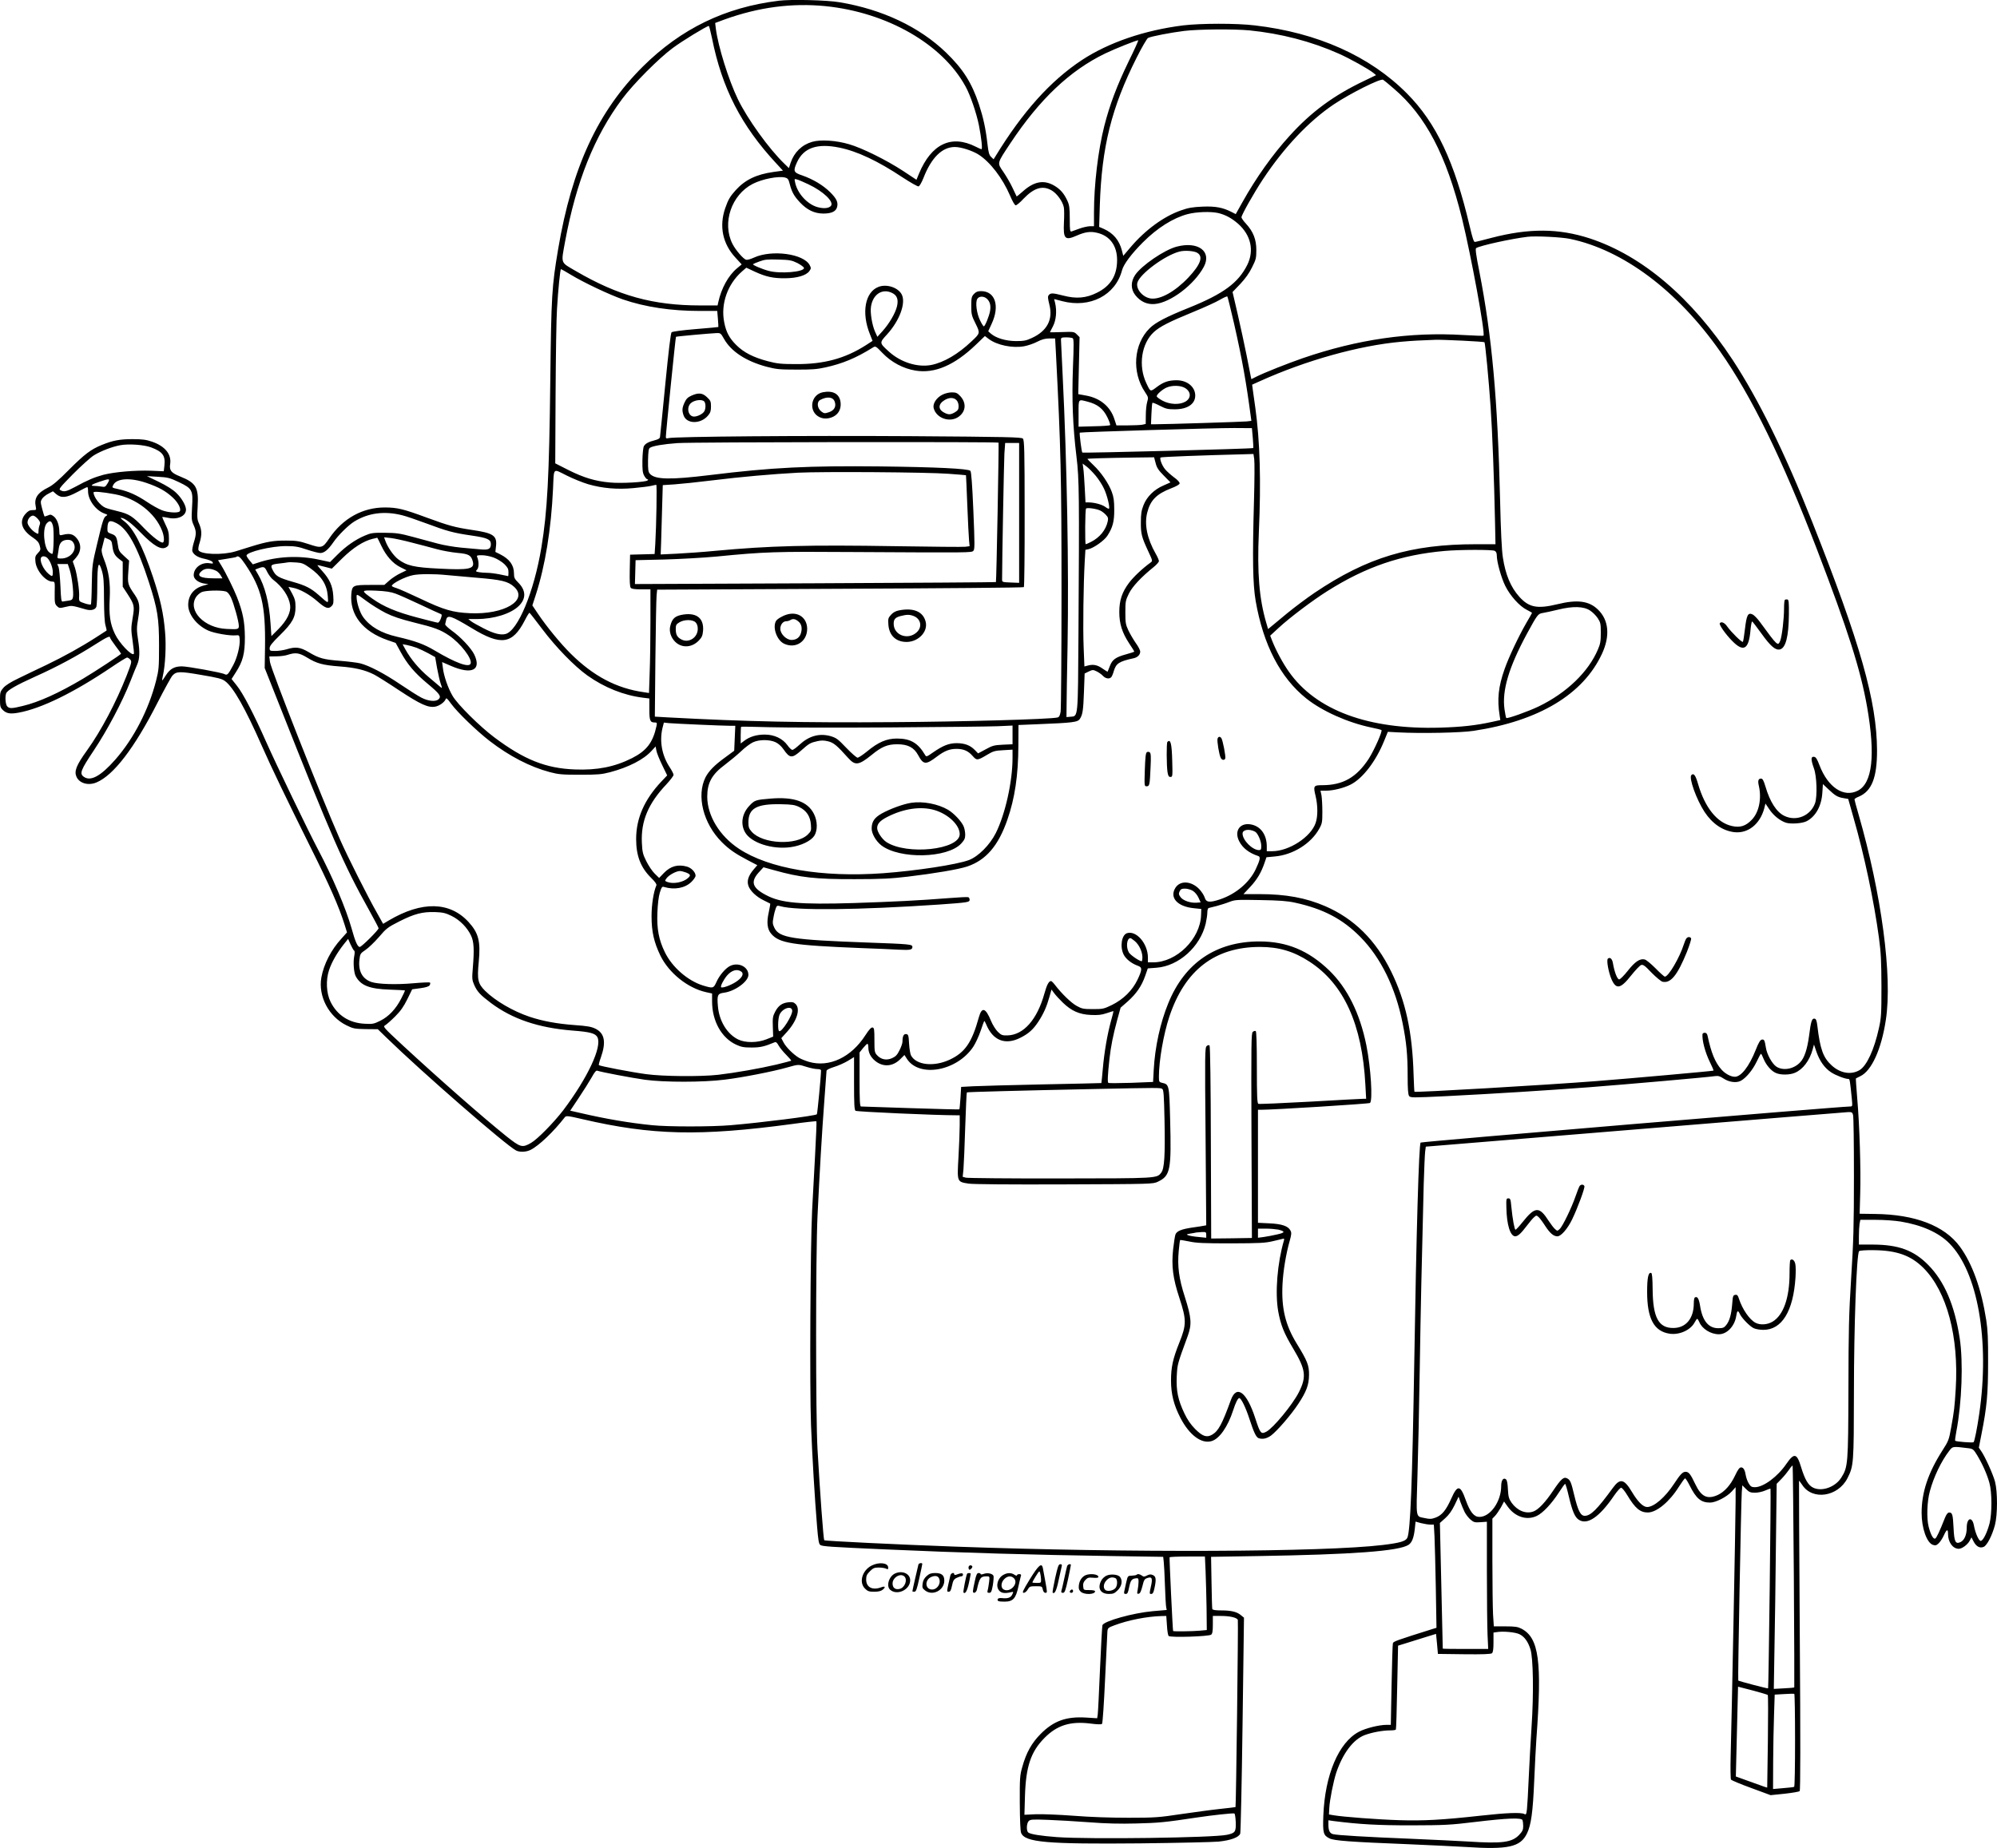
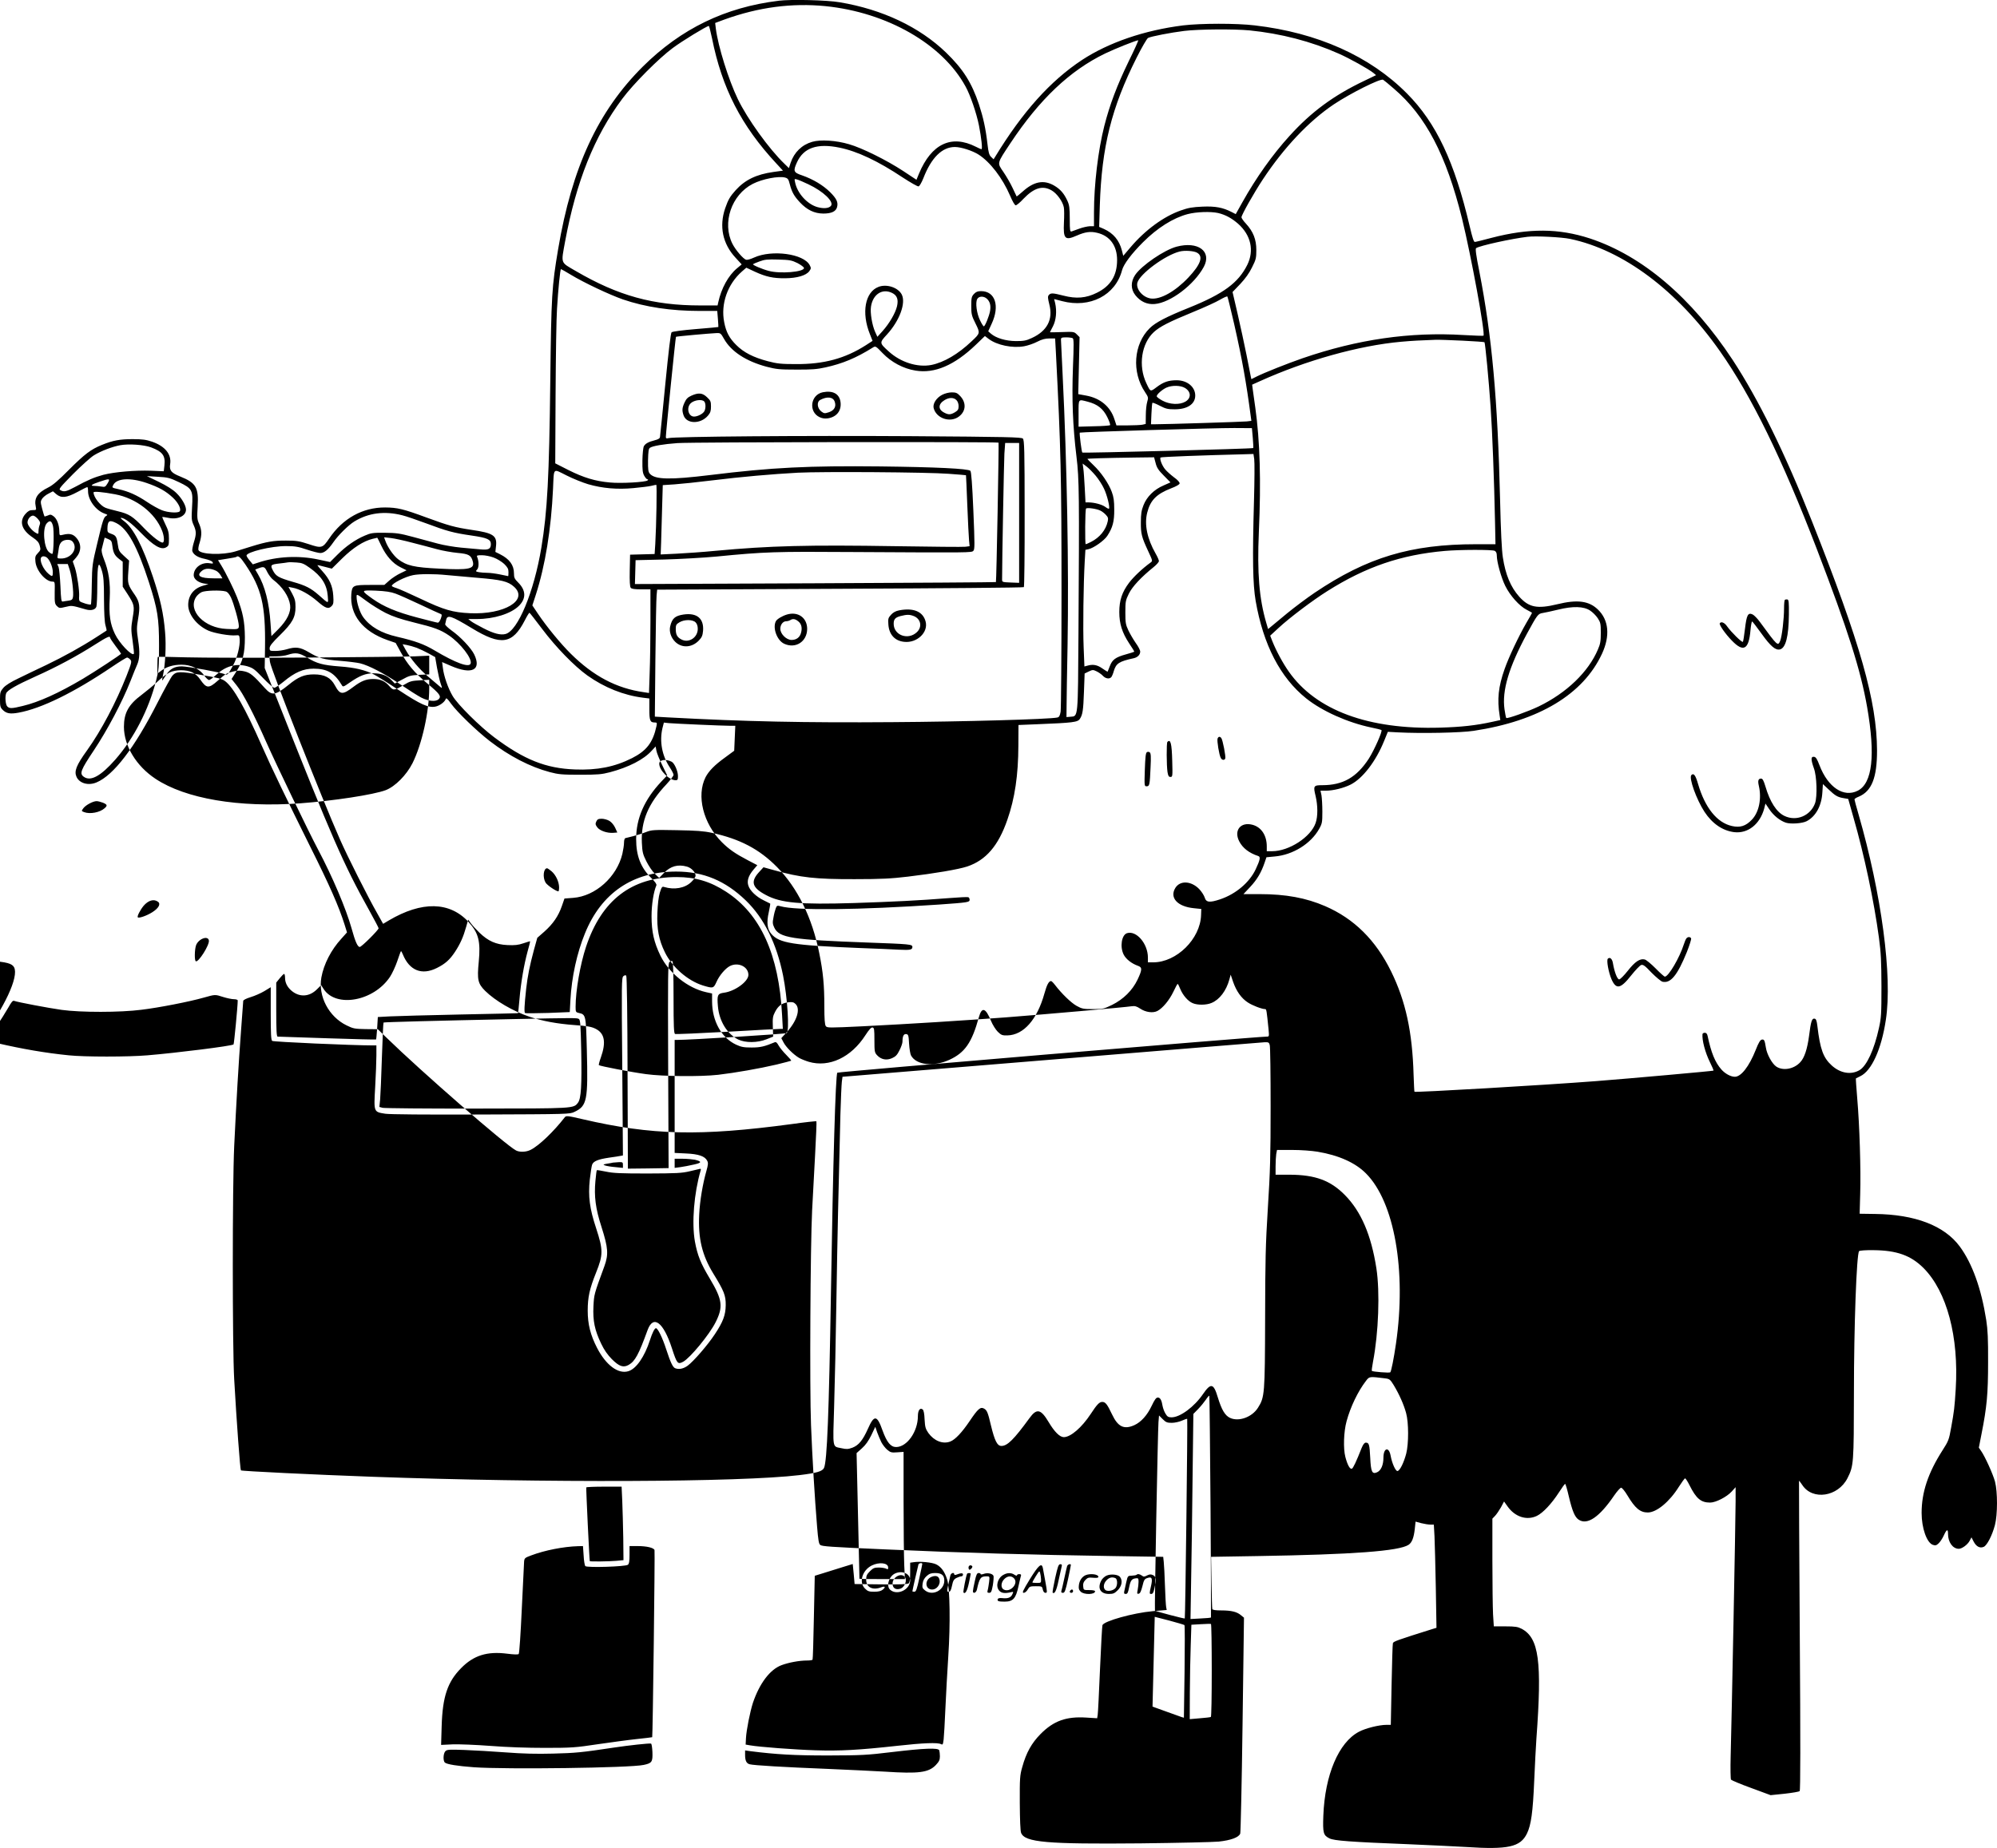
<svg xmlns="http://www.w3.org/2000/svg" version="1.0" viewBox="0 0 1814.488 1679.489" preserveAspectRatio="xMidYMid meet">
  <g transform="translate(-27,1792.59) scale(0.1,-0.1)" fill="#000000" stroke="none">
-     <path d="M7345 17919 c-486 -59 -887 -254 -1234 -598 -408 -406 -644 -915 -770 -1661 -57 -339 -62 -417 -71 -1190 -10 -882 -27 -1194 -81 -1520 -67 -404 -214 -758 -326 -786 -45 -12 -107 4 -198 51 -49 25 -101 54 -115 65 l-25 20 78 0 c155 0 308 48 380 118 69 67 67 142 -4 213 -34 34 -39 45 -39 84 0 75 -41 131 -127 174 l-42 21 6 55 c10 93 -26 117 -220 145 -152 23 -206 37 -413 113 -211 78 -263 90 -374 91 -205 1 -385 -99 -509 -282 -60 -88 -68 -91 -187 -51 -85 28 -113 32 -204 32 -114 1 -176 -10 -315 -53 -49 -15 -115 -36 -145 -45 -118 -36 -321 -29 -337 12 -3 8 1 39 11 67 21 70 20 114 -4 170 -19 41 -20 58 -14 159 10 173 -14 214 -160 273 -80 32 -99 55 -90 112 14 89 -46 163 -165 204 -53 18 -88 23 -176 23 -116 0 -180 -12 -278 -52 -100 -40 -159 -85 -299 -225 -98 -99 -148 -142 -191 -163 -97 -48 -129 -97 -112 -174 6 -30 5 -31 -28 -31 -27 0 -42 -8 -66 -35 -59 -68 -35 -146 67 -214 41 -28 55 -44 63 -74 10 -36 8 -42 -17 -68 -24 -25 -26 -34 -22 -78 8 -82 93 -181 155 -181 22 0 22 -3 20 -100 -1 -91 1 -102 20 -122 21 -20 25 -21 78 -8 59 14 54 15 186 -23 46 -13 86 -3 95 26 4 12 8 99 8 194 1 198 12 232 42 131 15 -52 19 -97 19 -258 1 -127 5 -210 14 -239 7 -23 11 -44 9 -46 -2 -1 -41 -27 -88 -57 -144 -93 -298 -178 -460 -256 -85 -40 -201 -96 -256 -123 -65 -31 -113 -61 -133 -84 -28 -33 -31 -42 -31 -106 0 -61 3 -73 24 -94 34 -34 68 -40 145 -26 208 38 503 183 845 414 71 48 134 87 141 87 6 0 19 -8 28 -18 16 -17 14 -27 -33 -148 -96 -243 -230 -498 -360 -679 -98 -136 -118 -189 -94 -241 28 -58 107 -80 181 -49 155 65 345 313 554 724 63 123 124 234 136 247 36 39 65 40 261 6 155 -26 189 -35 218 -57 76 -58 182 -245 332 -585 88 -200 227 -488 439 -915 179 -358 261 -545 314 -712 l22 -71 -51 -57 c-93 -101 -160 -231 -182 -353 -30 -170 67 -356 229 -435 61 -30 74 -32 175 -34 l109 -1 76 -74 c323 -315 1086 -979 1180 -1028 33 -17 93 -15 133 6 76 38 210 167 310 296 12 15 26 14 163 -18 628 -146 1065 -156 1899 -44 121 17 222 28 224 25 3 -2 -3 -141 -12 -307 -9 -167 -21 -393 -27 -503 -16 -321 -23 -1618 -10 -1950 12 -302 33 -653 55 -921 10 -124 16 -160 29 -169 18 -13 85 -18 582 -40 716 -32 1339 -50 2077 -61 l457 -7 5 -46 c3 -25 8 -122 11 -216 3 -93 8 -181 11 -195 l5 -26 -128 -11 c-178 -16 -442 -90 -456 -127 -3 -8 -13 -186 -22 -397 -9 -211 -18 -399 -21 -417 l-5 -32 -97 6 c-183 12 -298 -29 -417 -149 -81 -82 -131 -170 -167 -302 -21 -73 -23 -100 -22 -325 1 -155 5 -255 12 -272 35 -86 231 -103 1087 -95 336 4 654 11 708 16 111 12 183 38 196 73 4 13 14 459 21 992 l13 970 -27 22 c-36 31 -87 44 -179 44 -53 0 -79 4 -82 13 -2 6 -5 116 -7 243 l-4 231 426 7 c861 14 1281 45 1368 102 31 20 48 64 57 145 l7 66 51 -14 c28 -7 66 -13 83 -13 l32 0 6 -107 c3 -60 8 -271 12 -469 l6 -362 -33 -10 c-328 -103 -358 -114 -363 -130 -3 -9 -8 -180 -12 -380 l-7 -362 -39 0 c-68 0 -191 -31 -251 -63 -184 -97 -309 -393 -323 -762 -6 -159 0 -179 56 -207 42 -21 189 -32 720 -53 206 -9 440 -20 520 -25 382 -25 494 -1 554 122 38 78 54 195 66 479 6 140 15 313 20 384 52 703 23 914 -134 998 -35 18 -58 22 -147 22 l-106 0 -7 110 c-3 61 -6 281 -6 489 l0 380 25 26 c13 14 37 49 53 77 l28 53 32 -45 c67 -95 174 -130 266 -86 56 27 135 112 201 214 27 42 52 77 56 77 4 0 19 -51 33 -112 32 -135 55 -191 91 -214 78 -51 188 24 322 221 27 39 55 70 63 70 8 0 34 -31 57 -70 70 -117 116 -155 185 -155 80 0 197 97 282 233 27 42 52 77 57 77 5 0 23 -28 40 -62 61 -122 104 -158 187 -158 52 0 151 51 196 100 l36 40 0 -129 c0 -144 -36 -2004 -45 -2316 -3 -110 -1 -206 3 -213 5 -6 87 -41 184 -76 l176 -65 127 13 c70 8 131 18 137 24 7 7 8 445 1 1414 -5 772 -8 1404 -7 1406 1 2 15 -16 31 -40 93 -140 323 -105 409 63 57 113 58 131 59 779 0 600 24 1261 47 1285 5 6 61 10 131 9 212 -2 340 -48 455 -163 212 -214 321 -624 292 -1098 -11 -172 -14 -199 -42 -353 -19 -108 -24 -121 -78 -205 -131 -205 -190 -381 -190 -569 0 -138 47 -271 102 -290 23 -8 32 -6 53 14 14 13 35 45 47 72 26 57 38 61 38 13 0 -75 43 -135 98 -135 29 0 80 38 98 72 l17 32 19 -37 c24 -47 58 -65 93 -49 30 14 76 103 101 197 25 95 25 303 1 395 -18 68 -92 231 -127 280 l-20 29 24 123 c49 247 60 366 60 653 1 213 -3 294 -17 385 -45 286 -127 513 -240 667 -140 190 -407 292 -771 296 l-139 2 5 180 c7 219 -6 627 -27 869 -8 99 -14 180 -12 181 1 1 19 10 40 20 102 48 192 245 232 512 61 396 -39 1144 -249 1871 -20 68 -36 128 -36 133 0 5 17 16 38 24 119 50 167 173 167 420 -2 448 -151 973 -592 2085 -246 622 -485 1106 -720 1465 -373 566 -821 947 -1298 1104 -283 92 -551 94 -893 5 -75 -20 -143 -37 -151 -37 -10 -2 -23 40 -47 142 -138 587 -304 939 -569 1206 -337 340 -814 554 -1385 620 -165 20 -491 19 -649 0 -352 -44 -676 -155 -919 -314 -288 -190 -540 -471 -789 -879 l-15 -24 -22 21 c-18 17 -25 40 -34 121 -16 139 -38 238 -77 357 -66 198 -145 322 -299 471 -242 233 -578 392 -966 457 -114 20 -442 28 -555 14z m426 -49 c560 -57 1062 -345 1272 -730 43 -77 100 -244 122 -355 22 -113 33 -215 23 -215 -5 0 -28 10 -51 22 -222 113 -404 27 -517 -244 l-23 -56 -121 80 c-151 99 -373 209 -491 243 -118 35 -260 44 -335 22 -94 -27 -164 -95 -196 -190 l-16 -49 -40 39 c-140 134 -337 408 -424 588 -85 177 -179 478 -200 641 l-6 51 83 31 c313 113 614 152 920 122z m-1032 -290 c91 -456 266 -797 585 -1140 l60 -65 -87 -12 c-156 -22 -258 -72 -343 -166 -51 -57 -68 -86 -95 -164 -56 -164 -23 -323 94 -449 l56 -61 -43 -36 c-78 -65 -142 -181 -170 -309 l-6 -28 -156 0 c-429 0 -747 88 -1131 312 -144 84 -136 62 -98 272 101 543 265 954 519 1294 100 135 331 367 458 461 84 63 310 201 328 201 4 0 16 -49 29 -110z m4882 70 c288 -29 562 -100 814 -212 99 -44 268 -138 314 -175 l24 -20 -106 -51 c-279 -133 -482 -282 -680 -501 -155 -170 -305 -382 -428 -602 l-61 -109 -37 19 c-80 41 -148 54 -265 49 -90 -4 -128 -10 -198 -35 -154 -54 -321 -176 -454 -332 l-68 -80 -13 51 c-24 91 -77 154 -162 193 l-44 19 6 196 c17 530 106 888 335 1343 46 92 93 172 103 178 27 14 207 49 329 64 130 16 453 18 591 5z m-1096 -282 c-106 -219 -172 -394 -221 -586 -57 -224 -94 -536 -94 -788 l0 -124 -37 0 c-21 -1 -63 -10 -93 -21 -30 -11 -63 -23 -72 -26 -16 -5 -18 5 -18 113 0 98 -4 127 -21 164 -31 68 -65 107 -122 140 -94 54 -183 37 -285 -55 -29 -26 -54 -46 -55 -44 -1 2 -18 37 -37 78 -19 41 -57 106 -83 144 -58 85 -61 73 64 262 264 398 540 660 861 815 87 42 277 118 300 120 4 0 -35 -87 -87 -192z m2410 -248 c290 -248 476 -604 619 -1180 83 -339 213 -1046 195 -1065 -3 -2 -84 0 -180 6 -488 30 -964 -39 -1464 -211 -136 -47 -347 -131 -417 -166 l-48 -24 -5 22 c-2 13 -20 102 -39 198 -19 96 -56 264 -81 374 l-46 198 70 73 c46 49 82 99 107 151 36 71 39 85 39 158 0 96 -28 167 -94 239 -23 24 -41 51 -41 58 0 21 111 218 194 344 192 290 417 529 646 683 147 98 423 237 447 223 6 -3 51 -40 98 -81z m-5037 -536 c162 -33 352 -123 574 -271 71 -46 135 -83 144 -81 9 2 27 33 44 75 72 186 170 283 286 283 56 0 158 -33 214 -68 107 -68 219 -215 287 -373 23 -54 43 -89 52 -89 8 0 40 26 70 59 97 101 175 124 257 76 48 -28 100 -101 110 -153 4 -19 4 -81 1 -138 -7 -150 9 -167 117 -119 75 33 124 40 185 25 115 -27 181 -117 181 -247 0 -141 -59 -237 -184 -298 -98 -49 -187 -56 -303 -26 -98 25 -116 26 -134 5 -10 -13 -9 -27 5 -84 36 -137 -19 -242 -159 -306 -51 -24 -73 -28 -145 -28 -92 1 -179 27 -226 67 l-25 22 31 68 c76 162 33 297 -96 297 -31 0 -46 -6 -65 -26 -21 -23 -24 -35 -24 -108 0 -75 3 -89 38 -159 44 -89 44 -89 -35 -163 -123 -117 -252 -192 -366 -215 -126 -24 -279 24 -387 123 -86 78 -86 78 -15 155 114 125 173 286 133 363 -33 63 -136 97 -210 69 -123 -46 -158 -235 -79 -430 l24 -61 -60 -39 c-189 -121 -382 -174 -638 -172 -133 0 -169 4 -253 26 -133 35 -220 80 -287 147 -63 62 -93 118 -110 208 -33 166 31 347 163 462 l38 33 77 -36 c102 -47 168 -61 277 -60 107 1 189 25 218 64 17 24 18 29 4 55 -54 104 -344 143 -506 69 -30 -14 -62 -23 -72 -20 -27 9 -95 88 -124 145 -96 190 -9 446 185 545 88 45 236 73 294 57 25 -7 31 -16 42 -60 19 -72 38 -107 92 -165 66 -70 131 -101 212 -102 75 0 116 19 126 60 11 43 -5 76 -64 135 -64 63 -154 117 -254 152 -78 26 -83 39 -47 118 60 133 184 176 387 134z m-283 -333 c136 -64 235 -159 205 -196 -19 -23 -67 -27 -124 -11 -93 27 -183 127 -202 226 -7 30 -6 32 17 25 13 -3 60 -23 104 -44z m3723 -261 c67 -16 124 -47 183 -99 115 -103 146 -242 82 -372 -81 -163 -216 -263 -528 -389 -205 -82 -307 -135 -359 -187 -146 -144 -165 -399 -42 -581 30 -45 31 -50 20 -87 -7 -22 -13 -77 -13 -121 l-1 -81 -31 -7 c-17 -3 -77 -6 -133 -6 l-102 0 -18 55 c-36 115 -129 193 -258 216 l-71 13 6 259 6 259 -25 25 c-24 24 -29 25 -135 21 -60 -2 -109 -3 -109 -2 0 1 12 26 27 54 29 56 37 138 20 212 l-9 36 73 -19 c253 -66 484 53 544 281 14 54 86 150 190 254 131 131 274 221 406 256 81 21 208 25 277 10z m3197 -235 c483 -101 975 -469 1362 -1020 286 -406 565 -976 882 -1802 281 -733 397 -1096 456 -1434 76 -437 48 -691 -85 -759 -128 -65 -271 30 -348 231 -22 58 -33 75 -50 77 -29 4 -29 -25 -1 -104 27 -72 32 -255 11 -317 -41 -115 -170 -169 -279 -116 -71 34 -131 127 -172 267 -17 56 -26 72 -40 72 -25 0 -31 -20 -20 -66 27 -117 1 -241 -64 -308 -55 -58 -107 -74 -181 -57 -135 30 -244 166 -307 381 -23 81 -40 103 -61 82 -25 -25 46 -222 119 -334 71 -108 165 -172 271 -185 124 -14 233 72 272 216 l11 44 35 -52 c38 -57 97 -104 151 -122 45 -14 149 -7 189 14 82 43 135 139 142 260 l5 77 51 -48 c61 -58 83 -71 138 -80 l41 -7 48 -170 c99 -344 186 -757 231 -1090 19 -142 22 -215 23 -445 0 -249 -2 -285 -23 -378 -43 -196 -110 -341 -175 -381 -77 -46 -175 -30 -254 42 -77 70 -105 147 -130 357 -6 50 -12 66 -25 68 -25 5 -34 -23 -51 -158 -16 -119 -42 -198 -80 -238 -58 -63 -157 -80 -218 -39 -38 26 -85 111 -94 172 -11 67 -15 76 -36 73 -15 -2 -30 -27 -56 -93 -60 -151 -133 -245 -190 -245 -37 0 -89 28 -123 67 -57 65 -92 151 -125 306 -4 18 -12 27 -25 27 -11 0 -20 -6 -21 -12 -5 -56 24 -167 68 -256 20 -40 34 -74 32 -76 -5 -4 -753 -71 -1074 -96 -467 -36 -1634 -104 -1643 -96 -2 2 -5 71 -8 153 -11 391 -72 670 -203 938 -141 288 -338 482 -601 596 -174 75 -357 109 -594 109 l-148 0 61 65 c63 67 101 132 131 220 l17 50 74 7 c166 14 330 116 405 251 27 48 29 60 29 157 0 58 -4 124 -8 148 l-9 42 49 0 c66 0 163 24 226 56 109 56 228 210 304 398 l33 81 92 -5 c211 -11 571 -4 688 14 594 90 995 332 1166 701 75 162 62 307 -38 402 -81 78 -186 92 -366 48 -185 -45 -260 -30 -348 68 -78 87 -125 200 -149 357 -10 60 -19 248 -25 515 -22 924 -74 1494 -189 2085 -30 148 -37 206 -29 211 36 23 323 86 468 103 73 9 308 -3 385 -19z m-7019 -220 c32 -17 59 -37 59 -45 0 -36 -217 -54 -320 -26 -61 16 -150 54 -143 61 3 3 29 14 59 25 45 17 73 20 170 17 105 -3 121 -6 175 -32z m-2061 -105 c120 -73 354 -183 474 -225 204 -70 439 -105 699 -105 l159 0 6 -72 c3 -40 5 -73 4 -74 -1 -1 -94 -10 -207 -19 -122 -10 -210 -22 -218 -29 -8 -8 -27 -166 -57 -471 -25 -253 -46 -469 -48 -479 -1 -14 -15 -23 -47 -31 -59 -15 -87 -31 -100 -55 -6 -11 -12 -69 -13 -128 -1 -86 2 -113 16 -139 10 -18 23 -33 29 -33 8 0 9 -3 2 -10 -16 -16 -242 -29 -342 -19 -135 12 -239 44 -377 113 l-120 61 3 625 c2 344 7 695 13 780 10 171 29 360 36 360 3 0 42 -22 88 -50z m2920 -166 c46 -22 60 -60 45 -123 -15 -62 -70 -156 -131 -224 l-47 -52 -21 46 c-27 61 -46 173 -37 229 17 111 102 167 191 124z m3109 -284 c73 -323 109 -525 151 -842 l5 -37 -42 -5 c-37 -4 -744 -26 -837 -26 l-33 0 4 95 c2 52 6 97 9 100 3 3 34 -9 68 -27 54 -28 73 -32 135 -32 115 0 186 48 186 125 0 79 -73 139 -169 139 -74 0 -120 -16 -181 -62 -59 -44 -56 -46 -95 37 -74 157 -44 359 69 463 55 50 134 91 363 185 98 40 205 89 238 109 33 19 63 33 67 29 3 -3 31 -116 62 -251z m-2246 230 c27 -26 36 -60 28 -109 -7 -45 -46 -141 -57 -141 -4 0 -20 24 -34 54 -31 63 -44 161 -26 194 15 28 60 29 89 2z m-2390 -363 c65 -116 201 -204 387 -254 88 -23 120 -26 270 -26 137 -1 189 3 265 20 155 34 278 85 430 180 25 16 27 15 90 -51 79 -82 187 -140 298 -158 174 -29 354 48 549 235 l82 79 34 -26 c75 -57 216 -86 322 -67 33 6 87 24 119 41 43 22 73 30 111 30 l52 0 7 -127 c45 -873 51 -1121 51 -2188 0 -566 -4 -1051 -8 -1077 -7 -38 -13 -49 -30 -53 -75 -16 -863 -38 -1496 -42 -804 -6 -1334 5 -2039 43 l-122 7 5 526 c3 289 8 549 11 577 l5 51 1662 8 c914 4 1666 10 1670 15 4 4 8 306 7 671 0 578 -3 666 -16 679 -13 13 -143 16 -1022 22 -962 6 -2152 -3 -2199 -18 -18 -5 -23 -2 -23 12 0 36 88 905 92 909 4 4 304 31 370 34 34 1 38 -2 66 -52z m3169 5 c10 -6 10 -64 2 -262 -11 -291 -2 -535 32 -815 25 -203 26 -352 18 -1605 -5 -780 -2 -752 -72 -758 l-37 -3 1 98 c0 54 4 305 9 558 12 690 -5 1653 -45 2457 -8 163 -15 306 -15 317 0 18 6 21 48 21 26 0 52 -4 59 -8z m3542 -22 c107 -5 196 -12 199 -14 7 -7 40 -355 56 -591 15 -216 32 -658 40 -1047 l4 -198 -177 0 c-592 0 -988 -119 -1466 -441 -71 -48 -183 -132 -249 -186 -65 -54 -131 -108 -146 -121 l-28 -23 -17 58 c-64 219 -83 451 -67 822 21 469 10 828 -32 1131 -8 58 -18 129 -22 157 l-7 53 69 31 c419 190 904 325 1284 359 114 10 162 12 315 18 28 1 137 -3 244 -8z m-2522 -430 c56 -34 58 -92 4 -124 -53 -31 -143 -27 -209 9 -28 15 -52 33 -52 40 0 17 51 62 90 79 50 22 128 20 167 -4z m-883 -125 c88 -23 139 -63 177 -140 18 -36 29 -69 25 -73 -4 -4 -70 -9 -147 -10 l-139 -4 0 121 c0 136 -5 129 84 106z m1499 -329 c4 -49 6 -90 4 -92 -6 -7 -1547 -47 -1553 -41 -7 7 -28 176 -23 181 7 6 1244 43 1404 42 l160 -1 8 -89z m-2310 -43 c4 -10 -19 -1262 -24 -1267 -2 -2 -741 -7 -1642 -11 l-1638 -7 3 108 3 109 260 6 c143 4 357 16 475 27 439 43 527 46 1245 41 1070 -6 1072 -6 1089 11 13 13 13 55 0 365 -10 239 -19 354 -27 362 -21 20 -310 34 -817 40 -651 7 -986 -9 -1545 -78 -368 -45 -502 -42 -550 11 -15 17 -18 37 -17 123 2 79 5 105 17 113 23 17 124 34 250 43 142 10 2913 13 2918 4z m187 -638 l0 -636 -77 3 c-76 3 -78 4 -78 28 0 170 17 1069 21 1143 l7 97 63 0 64 0 0 -635z m-7887 595 c105 -39 131 -76 121 -164 l-6 -53 -117 5 c-141 5 -330 -11 -431 -37 -82 -22 -144 -48 -259 -111 -78 -42 -100 -47 -132 -29 -18 9 -7 23 116 148 75 75 160 152 190 170 64 39 166 78 239 91 77 14 215 4 279 -20z m10023 -107 c4 -27 3 -194 -2 -373 -15 -534 -11 -762 15 -915 69 -398 224 -698 459 -886 145 -116 377 -220 592 -265 47 -9 88 -20 92 -23 11 -10 -65 -181 -115 -260 -111 -170 -235 -241 -423 -241 -79 0 -83 -6 -60 -100 20 -86 21 -183 0 -243 -43 -128 -242 -257 -395 -257 l-49 0 0 43 c0 101 -49 175 -129 197 -108 29 -172 -50 -122 -149 32 -63 91 -108 174 -135 22 -7 16 -36 -24 -121 -57 -120 -180 -224 -322 -272 -96 -32 -128 -29 -141 16 -6 19 -28 54 -50 77 -73 75 -174 80 -217 10 -54 -89 19 -169 168 -184 l68 -7 -2 -56 c-7 -216 -222 -429 -435 -429 l-48 0 0 43 c0 127 -105 249 -190 222 -49 -16 -66 -124 -30 -195 21 -41 72 -81 128 -101 42 -14 41 -35 -3 -128 -47 -97 -127 -176 -231 -228 -74 -36 -83 -38 -173 -38 -87 0 -101 3 -148 29 -51 28 -137 112 -196 189 -15 20 -32 37 -37 37 -20 0 -38 -33 -60 -112 -66 -238 -189 -378 -336 -382 -47 -1 -56 2 -88 33 -19 19 -47 63 -62 100 -49 119 -83 129 -110 32 -64 -232 -127 -322 -268 -387 -143 -65 -300 -48 -348 39 -7 12 -15 60 -18 107 -4 77 -7 85 -26 88 -23 3 -34 -19 -34 -69 0 -14 -12 -49 -27 -78 -21 -43 -35 -57 -68 -72 -50 -22 -99 -13 -136 27 -22 24 -24 33 -24 137 0 98 -2 112 -17 115 -12 2 -31 -18 -64 -69 -130 -203 -330 -297 -515 -243 -30 9 -70 25 -89 36 -52 31 -119 98 -141 141 l-20 38 49 54 c93 102 127 210 81 256 -17 17 -30 20 -66 16 -57 -6 -92 -31 -121 -88 -20 -38 -23 -56 -20 -134 l3 -90 -60 -24 c-83 -33 -192 -34 -258 -2 -100 49 -173 168 -184 302 -9 102 -3 115 55 123 100 13 222 102 222 162 0 75 -93 119 -169 80 -41 -22 -95 -85 -121 -144 -27 -60 -31 -60 -124 -32 -137 43 -279 166 -345 302 -55 112 -74 213 -68 357 3 79 11 148 22 184 16 51 21 58 39 52 93 -28 189 -11 247 45 21 20 39 46 39 57 0 32 -37 71 -78 83 -83 23 -148 5 -209 -57 l-44 -46 -40 39 c-22 21 -56 72 -76 112 -32 64 -37 83 -41 170 -9 196 58 356 224 531 35 38 64 76 64 85 0 9 -16 40 -35 69 -70 106 -94 235 -66 355 l13 51 46 -5 c59 -5 484 -24 553 -24 l50 0 -5 -112 c-2 -62 -5 -114 -5 -115 -1 -1 -39 -29 -84 -62 -93 -67 -146 -121 -176 -178 -85 -168 -22 -421 148 -591 64 -64 123 -105 234 -163 l88 -46 -35 -41 c-47 -56 -61 -102 -46 -146 15 -46 73 -101 140 -133 30 -15 57 -28 58 -29 2 -1 -4 -37 -13 -79 -21 -92 -14 -153 22 -195 72 -86 194 -105 808 -130 143 -5 302 -12 352 -15 104 -5 123 -1 123 25 0 24 -20 26 -410 40 -685 25 -800 43 -844 134 -16 34 -18 46 -8 95 5 31 15 68 21 83 9 24 13 26 42 18 141 -41 715 -34 1439 15 268 19 280 21 280 44 0 11 -6 21 -12 23 -7 3 -85 -1 -173 -8 -280 -22 -501 -33 -865 -45 -496 -15 -665 0 -801 73 -124 65 -141 120 -66 204 l44 48 94 -26 c242 -68 380 -83 734 -82 244 0 334 5 485 23 243 29 460 66 538 92 170 57 283 188 365 425 68 195 99 404 100 675 l1 186 171 7 c324 13 368 18 387 49 25 38 31 77 37 247 l6 165 37 18 c35 17 40 17 71 2 19 -9 45 -27 58 -41 24 -26 60 -32 77 -11 5 6 16 31 22 54 21 70 48 88 182 117 35 8 58 32 58 60 0 13 -18 48 -41 79 -22 32 -52 83 -67 115 -24 51 -27 69 -27 162 0 98 2 110 32 171 32 65 112 150 226 242 26 21 47 45 47 54 0 8 -13 39 -30 68 -77 135 -104 266 -76 373 28 112 85 169 217 220 45 17 75 34 77 44 2 10 -17 32 -51 56 -29 22 -65 54 -79 71 -29 33 -54 98 -43 109 5 6 383 20 777 30 l67 2 7 -47z m-896 -35 c10 -41 25 -65 74 -114 l61 -62 -63 -28 c-85 -36 -152 -102 -182 -179 -19 -48 -24 -80 -24 -155 -1 -105 7 -135 67 -264 40 -86 41 -88 22 -102 -76 -55 -154 -129 -196 -184 -64 -85 -89 -160 -89 -266 0 -107 26 -188 89 -284 28 -41 49 -76 47 -77 -2 -2 -36 -13 -76 -24 -94 -26 -124 -48 -146 -107 -10 -26 -19 -48 -20 -50 -1 -2 -22 11 -48 29 -46 33 -86 40 -137 25 l-26 -7 -7 176 c-7 169 -2 569 10 782 l6 102 28 6 c47 10 143 78 171 121 49 75 64 131 63 239 0 77 -5 114 -22 160 -28 77 -98 179 -167 244 -30 29 -55 54 -55 56 0 4 152 9 446 13 l160 2 14 -52z m-544 -116 c26 -31 60 -84 75 -117 28 -58 56 -172 45 -182 -2 -3 -17 4 -33 16 -30 22 -98 40 -149 41 l-31 0 -7 133 c-4 72 -9 152 -13 176 l-6 44 36 -27 c20 -15 57 -53 83 -84z m-4611 -77 c129 -37 263 -49 410 -35 66 6 138 15 160 20 22 5 43 10 48 10 7 0 1 -366 -9 -537 l-6 -92 -111 -3 -112 -3 -3 -144 c-2 -97 1 -148 9 -157 8 -10 36 -14 95 -14 l84 0 0 -288 c0 -159 -3 -371 -7 -471 l-6 -183 -46 7 c-249 35 -459 146 -665 350 -91 90 -218 244 -298 363 l-51 76 31 95 c86 266 140 597 157 966 9 196 -4 183 123 120 59 -30 147 -65 197 -80z m3275 95 c85 -6 155 -12 157 -13 1 -1 6 -124 12 -272 6 -149 13 -293 16 -321 l5 -52 -38 -5 c-20 -3 -302 0 -627 5 -804 13 -1150 4 -1645 -42 -113 -11 -271 -22 -351 -26 l-146 -7 4 109 c1 60 6 202 9 315 l6 206 107 7 c58 4 212 20 341 36 269 33 542 57 780 70 220 11 1175 5 1370 -10z m-6994 -76 c121 -58 129 -72 119 -229 -6 -102 -5 -118 14 -160 26 -58 26 -83 2 -159 -10 -33 -16 -67 -14 -77 9 -33 50 -60 113 -72 36 -8 66 -20 71 -29 8 -15 5 -16 -25 -11 -75 12 -146 -41 -146 -109 0 -34 40 -66 94 -75 l40 -6 -49 -14 c-86 -25 -135 -89 -135 -175 0 -86 78 -186 183 -233 54 -24 195 -49 251 -43 30 3 31 1 34 -38 4 -58 -23 -167 -59 -233 -46 -86 -54 -94 -78 -82 -27 15 -335 71 -389 71 -67 0 -108 -23 -144 -80 -17 -27 -32 -49 -34 -47 -2 1 1 20 6 42 22 95 31 274 20 395 -14 171 -42 297 -111 505 -94 281 -178 443 -263 506 -22 16 -34 29 -28 29 33 0 95 -47 183 -137 115 -118 183 -157 227 -132 25 14 27 20 27 80 0 53 -6 77 -32 129 -17 36 -30 66 -29 67 2 2 26 -1 54 -7 87 -19 162 16 162 75 -1 38 -39 104 -87 150 -31 31 -87 66 -158 101 l-110 53 100 -6 c91 -5 109 -10 191 -49z m-648 -10 c-20 -33 -24 -36 -57 -30 -20 3 -49 6 -65 6 -42 0 -23 14 49 38 91 31 99 30 73 -14z m353 3 c114 -39 177 -75 241 -135 49 -46 78 -106 60 -124 -16 -16 -105 -11 -161 11 -29 11 -90 45 -136 76 -91 61 -169 96 -257 115 -64 14 -62 13 -48 40 32 60 155 67 301 17z m-531 -75 c0 -80 71 -176 151 -204 27 -9 29 -12 15 -20 -24 -13 -32 -38 -83 -253 -44 -183 -46 -196 -49 -368 -1 -99 -5 -181 -8 -184 -8 -8 -95 18 -103 31 -4 6 -6 24 -4 41 4 50 -18 198 -38 261 l-20 58 29 33 c51 58 52 128 2 183 -29 33 -62 40 -119 26 -33 -8 -33 -7 -34 31 -1 60 -22 114 -51 136 -24 18 -31 19 -54 8 -15 -6 -28 -10 -30 -8 -2 2 -11 33 -21 69 -16 62 -16 67 0 92 10 14 35 35 58 46 l40 21 30 -26 c46 -38 92 -34 191 19 46 25 86 45 91 45 4 1 7 -16 7 -37z m245 -28 c193 -36 365 -170 428 -332 18 -46 22 -98 8 -106 -16 -10 -96 51 -175 133 -101 106 -133 126 -236 151 -47 11 -97 25 -111 31 -48 19 -109 97 -109 140 0 11 82 4 195 -17z m8954 -149 c14 -7 37 -24 49 -38 20 -21 23 -31 17 -59 -17 -79 -73 -147 -152 -187 -23 -12 -45 -21 -48 -21 -8 0 -6 316 3 324 10 11 99 -2 131 -19z m-6344 -42 c33 -8 130 -41 216 -73 190 -71 247 -87 413 -111 144 -21 176 -35 176 -78 0 -44 -21 -55 -93 -48 -34 3 -114 11 -177 16 -64 6 -158 22 -210 36 -52 14 -156 42 -230 62 -119 32 -149 36 -255 37 -108 1 -126 -2 -181 -26 -85 -36 -171 -96 -249 -174 l-66 -66 -107 23 c-178 38 -375 29 -546 -28 l-49 -16 -28 34 c-16 19 -29 39 -29 46 0 32 227 87 360 86 79 0 110 -5 189 -32 51 -17 106 -31 121 -31 36 0 72 30 119 98 43 63 137 156 191 189 128 78 274 97 435 56z m-3311 -33 c21 -25 24 -35 16 -56 -6 -14 -10 -39 -10 -55 0 -26 -2 -28 -19 -19 -39 20 -81 72 -81 97 0 31 26 63 51 63 9 0 29 -14 43 -30z m137 -62 c11 -40 7 -243 -5 -255 -2 -3 -16 3 -29 14 -48 35 -64 217 -22 263 28 30 43 24 56 -22z m578 23 c102 -53 189 -212 295 -539 78 -243 91 -325 91 -572 0 -201 -2 -222 -27 -321 -67 -262 -201 -523 -370 -716 -132 -150 -224 -201 -286 -157 -42 29 -29 61 91 241 122 183 257 438 332 628 26 66 53 134 61 150 23 52 26 117 9 223 -14 94 -14 112 0 195 19 109 14 152 -29 215 -65 94 -68 103 -60 213 l7 100 -47 43 c-43 39 -48 48 -56 106 -10 70 -17 80 -63 96 -28 10 -32 15 -31 47 2 72 18 81 83 48z m-38 -207 c8 -62 20 -85 61 -118 l33 -25 0 -114 0 -113 42 -64 c64 -100 67 -110 48 -221 -15 -90 -15 -105 0 -209 9 -62 14 -114 11 -117 -20 -20 -133 99 -172 182 -44 92 -55 172 -47 325 7 141 -9 246 -54 358 -16 42 -23 72 -18 90 3 15 11 44 16 64 l10 38 32 -13 c28 -12 33 -19 38 -63z m2443 3 c45 -94 104 -161 174 -196 l56 -28 -56 -27 c-30 -14 -76 -44 -101 -66 l-45 -40 -129 0 c-156 0 -164 -4 -171 -83 -15 -188 103 -339 328 -418 l75 -26 45 -82 c61 -112 128 -191 242 -286 113 -94 130 -117 104 -143 -25 -25 -91 -20 -156 13 -30 15 -118 71 -195 123 -143 97 -284 171 -365 190 -25 6 -104 16 -177 22 -154 12 -194 23 -288 79 -78 46 -118 51 -201 26 -27 -8 -73 -15 -101 -15 -50 0 -53 1 -53 26 0 19 23 49 93 117 114 112 142 163 142 257 0 54 -6 75 -32 124 l-32 58 37 -7 c64 -11 154 -61 226 -124 74 -65 102 -74 131 -41 15 16 17 32 13 92 -6 90 -33 150 -100 224 -28 30 -47 54 -43 54 4 0 34 -7 68 -16 l62 -16 95 94 c98 96 193 157 276 177 22 5 40 9 41 10 2 1 18 -32 37 -72z m281 27 c72 -18 172 -45 224 -59 51 -14 136 -29 189 -34 101 -9 123 -21 138 -78 18 -68 -32 -79 -301 -65 -233 11 -300 27 -378 86 -42 32 -96 110 -116 168 l-11 31 63 -7 c34 -4 121 -23 192 -42z m-3081 4 c44 -63 -19 -148 -109 -148 -34 0 -36 2 -31 28 3 15 8 46 11 70 8 49 34 72 82 72 22 0 37 -7 47 -22z m12917 -78 c13 -7 19 -21 19 -43 0 -58 40 -201 77 -276 44 -89 129 -184 195 -217 26 -13 48 -26 48 -28 0 -2 -23 -43 -52 -92 -71 -123 -160 -312 -197 -418 -57 -161 -69 -276 -45 -424 l6 -40 -73 -16 c-149 -33 -279 -47 -474 -53 -651 -19 -1127 157 -1374 508 -54 76 -116 191 -151 279 l-19 49 77 71 c98 91 310 251 444 335 349 220 668 329 1065 364 135 12 431 13 454 1z m-9096 -61 c31 -11 74 -38 96 -58 31 -31 39 -45 39 -74 0 -21 -1 -37 -3 -37 -1 0 -34 7 -72 15 -39 8 -91 15 -116 15 -26 0 -61 3 -78 6 -30 6 -31 8 -15 25 16 18 16 73 0 112 -7 15 -2 17 43 17 27 0 75 -9 106 -21z m-4052 -7 c25 -27 47 -87 47 -127 0 -40 -6 -42 -37 -16 -53 44 -90 131 -66 154 12 13 40 7 56 -11z m1795 -54 c149 -220 185 -371 180 -753 l-3 -190 129 -325 c478 -1209 587 -1459 821 -1878 47 -85 85 -157 85 -162 0 -16 -155 -170 -171 -170 -20 0 -41 47 -75 170 -50 178 -173 468 -304 715 -87 164 -376 764 -470 975 -114 258 -213 447 -269 516 l-47 59 37 58 c66 102 84 172 84 322 -1 139 -18 227 -72 365 -29 74 -103 224 -144 290 l-28 45 81 13 c45 7 84 14 86 17 16 15 37 -3 80 -67z m587 -33 c106 -75 155 -151 163 -255 6 -74 12 -75 -82 8 -72 63 -118 87 -239 121 -127 37 -151 51 -178 104 -25 48 -19 53 61 62 30 3 64 8 75 10 11 2 46 2 79 -1 50 -3 68 -11 121 -49z m-2181 -20 c20 -63 37 -207 29 -246 -4 -22 -12 -28 -41 -32 -21 -3 -44 -6 -52 -8 -13 -3 -16 19 -21 141 -4 80 -11 157 -17 173 l-12 27 48 0 48 0 18 -55z m1847 -87 c85 -64 145 -153 155 -231 9 -64 -28 -139 -107 -219 l-63 -63 -8 115 c-12 188 -51 340 -114 447 l-25 43 23 9 c56 21 62 19 86 -31 13 -26 37 -58 53 -70z m-518 81 c13 -6 31 -24 41 -40 l17 -29 -80 0 c-126 0 -162 24 -104 70 29 23 75 23 126 -1z m2092 -39 c50 -5 176 -16 281 -25 220 -18 280 -32 335 -82 133 -121 -88 -254 -400 -240 -158 7 -239 31 -449 131 -97 46 -196 90 -219 97 -24 7 -43 16 -43 20 0 22 121 84 193 98 59 12 195 12 302 1z m-2005 -149 c17 -4 32 -22 48 -54 26 -55 72 -219 72 -259 0 -31 -6 -33 -110 -28 -203 8 -355 165 -280 288 11 18 35 39 53 47 33 15 171 19 217 6z m1544 -20 c33 -12 134 -57 225 -100 91 -43 173 -81 183 -84 14 -5 15 -10 3 -44 -8 -21 -20 -37 -27 -36 -7 0 -92 22 -188 47 -189 50 -303 98 -405 170 -109 78 -108 79 30 74 87 -4 136 -11 179 -27z m-89 -176 c64 -32 136 -56 252 -85 192 -47 245 -67 322 -119 106 -72 214 -212 197 -256 -14 -39 -136 6 -326 119 -96 57 -174 86 -342 125 -144 33 -244 91 -307 177 -31 41 -61 134 -61 186 0 28 1 27 88 -37 48 -36 128 -85 177 -110z m10943 22 c23 -15 54 -46 69 -69 25 -38 28 -50 28 -132 0 -75 -4 -102 -26 -152 -86 -204 -284 -395 -538 -518 -96 -46 -286 -114 -295 -105 -3 3 -10 38 -16 79 -24 170 39 381 203 685 96 176 101 183 144 190 21 3 83 17 138 30 137 34 235 31 293 -8z m-9522 -167 c124 -165 292 -338 411 -423 155 -110 330 -180 506 -202 l57 -7 0 -97 c0 -104 7 -121 48 -121 21 0 23 -3 17 -32 -32 -150 -90 -225 -222 -292 -159 -80 -317 -111 -520 -103 -263 10 -460 88 -732 292 -131 98 -335 300 -379 377 -41 69 -80 182 -88 254 l-7 53 81 -35 c190 -82 279 -38 211 104 -28 58 -126 162 -206 218 -34 25 -60 50 -58 57 2 7 6 24 9 40 11 48 44 38 233 -76 266 -162 369 -146 481 70 20 40 40 72 43 70 3 -1 55 -67 115 -147z m-3926 -79 c0 -6 23 -40 50 -76 28 -36 50 -68 50 -70 0 -7 -239 -164 -347 -228 -221 -131 -403 -213 -547 -247 -98 -24 -120 -25 -140 -4 -16 16 -22 87 -10 119 11 28 89 73 266 153 195 87 380 187 543 291 107 68 135 81 135 62z m2785 -92 c28 -11 77 -34 110 -52 l59 -33 17 -98 c10 -53 24 -117 33 -143 15 -43 15 -45 -2 -31 -9 8 -57 48 -105 89 -90 75 -164 164 -213 252 l-26 48 39 -7 c21 -4 61 -15 88 -25z m-995 -89 c88 -54 141 -69 298 -81 137 -10 230 -32 312 -74 25 -13 128 -77 228 -144 193 -127 263 -159 327 -147 38 7 83 40 94 67 5 16 14 9 50 -41 57 -78 232 -247 351 -339 178 -137 367 -235 545 -282 79 -21 112 -24 275 -24 162 0 196 3 273 23 169 45 306 115 378 195 l36 39 7 -38 c4 -22 28 -81 53 -132 l45 -93 -54 -57 c-153 -163 -228 -333 -228 -521 0 -153 41 -259 136 -353 36 -35 52 -58 48 -68 -26 -60 -44 -176 -44 -281 0 -141 22 -237 81 -359 78 -158 248 -294 414 -331 l55 -12 0 -71 c0 -179 85 -332 218 -394 48 -22 71 -26 142 -26 79 0 116 9 210 48 11 4 21 -5 34 -29 11 -20 42 -58 69 -85 28 -28 48 -52 46 -54 -2 -2 -62 -17 -134 -35 -153 -36 -376 -75 -530 -93 -161 -18 -503 -15 -655 6 -128 17 -420 73 -429 82 -2 2 5 33 18 68 50 141 35 222 -49 263 -36 18 -75 25 -190 33 -161 12 -289 36 -407 75 -152 51 -314 146 -405 236 -66 66 -74 101 -58 264 18 186 -2 263 -93 362 -171 186 -424 191 -724 14 l-52 -31 -52 93 c-85 148 -272 520 -339 672 -168 380 -629 1550 -637 1615 l-6 50 64 1 c35 0 82 6 104 14 71 23 104 18 175 -25z m5300 -635 c465 3 905 8 978 11 l132 6 0 -85 0 -85 -88 -4 c-79 -4 -95 -8 -156 -42 l-69 -37 -30 31 c-42 43 -91 61 -163 62 -71 0 -125 -21 -216 -84 -57 -40 -62 -42 -72 -24 -66 111 -133 150 -257 150 -93 0 -170 -33 -272 -118 -38 -31 -76 -56 -85 -56 -9 0 -55 40 -102 89 -77 81 -91 91 -144 107 -102 28 -196 2 -284 -80 -27 -25 -55 -46 -63 -45 -8 0 -28 19 -44 42 -44 61 -120 97 -206 97 -75 0 -137 -19 -186 -56 l-33 -25 0 74 c0 40 2 76 4 78 2 2 118 0 258 -4 139 -4 633 -5 1098 -2z m-1044 -134 c26 -12 53 -36 73 -65 57 -83 78 -84 160 -11 72 64 84 71 147 85 35 8 61 8 97 -1 51 -12 81 -37 184 -152 64 -71 95 -67 214 29 90 74 144 96 231 96 97 0 153 -29 191 -100 47 -87 69 -89 170 -12 69 52 115 70 177 70 65 0 107 -18 147 -64 38 -43 43 -43 135 12 53 32 70 36 144 40 l84 5 0 -75 c0 -215 -66 -511 -152 -683 -55 -109 -158 -212 -243 -245 -112 -42 -474 -97 -780 -120 -557 -40 -1039 42 -1312 223 -175 116 -286 299 -287 472 0 127 42 203 162 292 42 32 107 85 144 120 36 35 86 72 110 83 56 26 149 26 204 1z m4357 -813 c25 -13 57 -85 57 -130 0 -32 -3 -38 -21 -38 -59 0 -149 90 -149 150 0 36 59 46 113 18z m-5168 -372 c40 -17 43 -26 16 -50 -43 -39 -133 -56 -186 -36 -26 10 -26 10 -8 35 21 29 88 65 121 65 12 0 38 -7 57 -14z m4603 -166 c19 -12 41 -38 52 -63 l19 -42 -37 -3 c-55 -4 -122 19 -145 50 -17 23 -19 32 -9 53 9 20 19 25 49 25 21 0 53 -9 71 -20z m930 -108 c256 -56 431 -148 592 -311 186 -188 320 -461 384 -783 35 -172 46 -291 46 -481 0 -118 4 -168 13 -181 12 -17 27 -17 338 -2 439 22 896 51 1299 81 350 27 1078 91 1142 101 29 4 45 0 77 -21 50 -34 117 -43 157 -22 48 25 108 97 145 174 19 40 36 72 39 72 3 1 14 -20 24 -46 24 -58 71 -112 113 -129 43 -19 125 -18 171 2 73 30 134 111 162 213 l12 44 22 -65 c30 -86 75 -149 133 -187 42 -28 128 -61 159 -61 11 0 13 -14 30 -182 6 -67 6 -68 -17 -68 -108 -2 -3892 -319 -3901 -328 -16 -16 -39 -813 -58 -2002 -18 -1095 -35 -1530 -63 -1590 -15 -31 -66 -46 -222 -65 -539 -65 -2310 -72 -3885 -15 -523 19 -1185 51 -1191 58 -7 7 -39 438 -61 827 -17 288 -17 1760 0 2120 19 397 40 757 62 1048 11 142 20 264 20 271 0 9 27 22 68 35 37 11 93 36 125 55 l57 35 0 -239 c0 -187 3 -240 13 -249 11 -9 728 -41 920 -41 l27 0 0 -91 c0 -50 -5 -179 -11 -286 -13 -231 -15 -227 92 -244 40 -6 367 -9 869 -7 796 3 806 3 850 24 114 54 124 104 112 565 -8 316 -9 320 -73 334 -27 6 -29 10 -29 56 0 145 42 387 95 546 141 423 414 633 823 633 172 0 306 -40 449 -133 313 -203 480 -569 509 -1120 l7 -127 -24 0 c-13 0 -230 -11 -483 -26 -252 -14 -465 -23 -472 -20 -11 4 -14 66 -14 330 0 215 -4 327 -10 331 -6 4 -18 1 -27 -7 -14 -12 -15 -100 -12 -943 l4 -930 -185 -3 -185 -2 -3 872 c-1 522 -6 876 -12 882 -6 6 -16 4 -26 -5 -16 -13 -17 -68 -10 -821 l6 -808 -22 -4 c-13 -3 -59 -10 -103 -16 -101 -15 -143 -32 -155 -64 -5 -14 -14 -75 -21 -135 -16 -153 -2 -262 58 -444 64 -196 64 -240 -1 -402 -59 -147 -76 -223 -76 -346 0 -122 25 -222 85 -338 81 -157 192 -240 284 -212 71 21 147 130 196 281 22 69 43 110 55 110 17 0 59 -86 93 -191 40 -122 60 -164 82 -173 35 -13 74 -5 113 23 54 40 181 186 247 286 75 113 98 174 99 265 1 87 -15 128 -113 287 -102 167 -139 320 -128 537 6 123 32 278 66 397 15 53 17 72 7 90 -20 42 -79 62 -193 67 l-103 5 0 513 0 514 23 0 c105 -1 985 54 995 62 26 22 8 318 -33 524 -59 292 -173 521 -338 681 -188 181 -385 263 -634 263 -392 0 -679 -194 -828 -562 -73 -178 -121 -399 -132 -604 l-6 -111 -198 -8 c-109 -3 -202 -4 -208 -1 -9 6 -7 67 10 221 13 114 32 210 70 351 l31 112 65 57 c78 70 126 139 158 231 l24 69 79 6 c202 15 397 190 447 400 8 35 15 81 15 102 0 22 5 39 13 41 6 2 39 10 72 18 33 9 85 25 115 37 52 20 68 21 280 17 177 -3 245 -8 318 -24z m-7665 -120 c75 -37 142 -105 177 -179 26 -55 30 -125 16 -294 -8 -97 -7 -109 13 -155 27 -61 56 -91 151 -163 197 -147 431 -226 742 -251 159 -12 207 -25 226 -60 45 -86 -89 -371 -311 -665 -87 -113 -233 -262 -292 -296 -80 -46 -95 -42 -226 62 -215 173 -606 516 -938 823 -182 169 -183 171 -160 185 13 8 54 44 90 80 49 49 77 89 110 156 l44 90 74 10 c51 7 77 15 85 27 5 9 7 20 3 24 -3 4 -71 1 -150 -6 -155 -14 -319 -9 -381 11 -84 28 -123 101 -110 205 6 51 9 56 55 87 27 18 82 71 122 117 67 79 81 89 185 142 137 69 209 88 323 85 74 -3 96 -8 152 -35z m6208 -229 c39 -33 68 -95 69 -145 0 -21 -3 -38 -6 -38 -21 0 -103 56 -117 80 -28 47 -19 130 14 130 4 0 22 -12 40 -27z m-7093 -87 c6 -3 6 -22 0 -53 -10 -53 -3 -144 13 -177 45 -86 125 -118 312 -124 75 -2 137 -6 137 -8 0 -3 -15 -35 -34 -72 -48 -95 -114 -165 -191 -203 -58 -29 -70 -31 -142 -27 -140 7 -248 76 -309 198 -39 78 -45 198 -14 290 24 72 71 154 132 232 l41 51 22 -50 c13 -28 27 -53 33 -57z m3517 -190 c28 -20 7 -59 -52 -96 -49 -31 -120 -56 -131 -46 -8 9 21 66 53 105 43 50 93 64 130 37z m2922 -282 c79 -76 149 -107 253 -112 67 -3 98 0 145 16 33 11 61 20 62 18 1 -1 -9 -42 -23 -91 -33 -121 -61 -283 -74 -435 -6 -69 -12 -126 -13 -127 -1 -1 -238 -6 -527 -12 -289 -6 -575 -14 -636 -17 l-111 -6 -6 -100 c-4 -55 -8 -102 -10 -104 -2 -2 -201 3 -443 11 -241 8 -445 15 -451 15 -10 0 -13 56 -13 246 l0 245 32 40 c17 21 35 39 40 39 4 0 8 -16 8 -35 0 -45 20 -85 60 -119 72 -60 161 -55 230 14 l38 38 23 -36 c113 -173 456 -110 603 112 19 29 49 93 65 140 16 48 31 89 34 92 2 3 10 -10 17 -28 60 -148 173 -193 310 -124 76 38 117 75 164 146 48 73 76 136 102 229 l18 64 25 -34 c14 -19 49 -57 78 -85z m-2459 -71 c6 -41 -96 -202 -119 -188 -13 8 -11 105 2 144 21 60 110 93 117 44z m130 -513 c35 -11 79 -20 98 -20 20 0 34 -5 34 -12 0 -50 -33 -394 -38 -399 -14 -14 -518 -77 -782 -99 -174 -15 -574 -15 -715 0 -210 21 -425 58 -652 111 l-92 21 78 117 c43 64 95 147 116 184 28 50 41 67 53 62 32 -12 311 -65 432 -82 172 -24 533 -24 725 1 159 19 439 74 565 110 107 30 103 30 178 6z m3232 -200 c13 -8 16 -55 21 -287 6 -317 -1 -435 -29 -473 -41 -54 -28 -53 -922 -54 -454 -1 -838 3 -854 7 l-29 8 7 68 c3 38 11 209 16 382 6 172 12 315 15 317 4 4 494 17 1165 31 578 12 594 12 610 1z m6277 -237 c5 -16 8 -266 8 -558 0 -446 -4 -592 -25 -920 -21 -336 -24 -476 -25 -1010 -2 -684 -4 -712 -65 -808 -54 -86 -175 -129 -254 -92 -46 22 -76 73 -111 187 -38 128 -63 133 -134 30 -79 -116 -208 -212 -286 -212 -29 0 -39 6 -55 33 -11 17 -22 48 -26 67 -9 56 -22 80 -44 80 -15 0 -29 -19 -56 -76 -40 -85 -96 -147 -157 -175 -94 -42 -149 -16 -203 98 -44 93 -60 113 -89 113 -26 0 -48 -23 -105 -110 -81 -123 -182 -210 -244 -210 -37 0 -85 48 -138 137 -71 119 -108 127 -174 36 -142 -195 -201 -253 -255 -253 -38 0 -61 46 -95 186 -28 119 -36 139 -64 154 -32 17 -55 -3 -129 -113 -70 -104 -132 -170 -177 -187 -68 -26 -147 6 -199 78 -26 38 -30 54 -34 122 -2 52 -8 83 -17 91 -24 20 -44 -7 -44 -60 0 -141 -99 -281 -198 -281 -49 0 -84 43 -123 150 -50 142 -76 145 -133 16 -47 -105 -84 -150 -141 -172 -39 -14 -53 -15 -98 -5 -86 19 -80 -15 -68 382 6 195 16 638 21 984 9 570 17 916 36 1670 4 138 10 270 13 295 l6 45 1900 156 c1045 86 1917 157 1937 158 33 1 39 -2 45 -26z m434 -969 c192 -32 344 -100 440 -197 259 -259 369 -885 273 -1547 -19 -132 -43 -253 -52 -261 -8 -7 -159 5 -167 13 -3 2 2 39 10 82 51 264 64 636 31 850 -47 303 -139 517 -286 666 -131 133 -269 184 -502 185 l-128 0 0 75 c0 41 3 92 6 113 l7 37 137 0 c79 0 176 -7 231 -16z m-5657 -73 c66 -16 64 -28 -11 -44 -37 -9 -92 -19 -120 -23 l-53 -7 0 42 0 41 73 0 c39 0 89 -5 111 -9z m-654 -47 l0 -27 -69 7 c-38 3 -80 10 -93 15 -21 8 -20 9 17 16 22 3 47 8 55 10 8 1 32 3 53 4 34 1 37 -1 37 -25z m706 -51 c-60 -206 -82 -475 -52 -645 23 -125 52 -198 136 -338 114 -191 123 -256 51 -398 -57 -112 -230 -322 -294 -357 -49 -26 -56 -18 -101 120 -78 241 -170 310 -222 168 -81 -223 -114 -283 -171 -316 -49 -28 -87 -15 -154 52 -39 40 -69 82 -97 141 -59 123 -76 207 -70 338 6 111 4 105 100 367 38 106 34 164 -26 353 -55 169 -69 281 -56 420 5 52 10 96 13 98 2 2 39 -4 83 -13 65 -14 132 -17 379 -17 264 1 310 3 385 21 47 11 89 21 93 22 5 0 6 -7 3 -16z m6221 -1889 c39 -5 45 -10 78 -64 48 -80 90 -173 111 -251 24 -86 24 -279 1 -369 -22 -83 -57 -154 -79 -158 -17 -3 -50 69 -63 141 -16 84 -65 69 -65 -20 0 -66 -22 -116 -57 -132 -46 -21 -57 3 -63 132 -6 120 -11 137 -40 137 -12 0 -24 -15 -37 -46 -50 -127 -79 -188 -90 -191 -18 -6 -40 35 -59 107 -20 77 -15 230 11 324 35 130 104 274 177 368 31 40 28 40 175 22z m-1588 -1166 c4 -552 5 -1005 4 -1007 -2 -3 -45 -7 -95 -9 l-91 -5 6 369 c4 203 10 622 13 932 l7 563 44 45 c24 25 55 63 70 85 14 22 28 37 31 35 2 -3 7 -456 11 -1008z m-352 762 c26 0 68 9 92 20 24 11 46 18 48 16 5 -5 -17 -1809 -22 -1814 -3 -4 -265 65 -271 71 -5 4 26 1639 32 1713 l5 61 34 -34 c28 -28 40 -33 82 -33z m-2639 -176 c12 -23 36 -54 54 -69 29 -24 38 -27 90 -23 l58 4 0 -450 c0 -248 3 -508 6 -578 l6 -128 -206 0 c-113 0 -206 1 -207 3 0 1 -6 259 -13 572 l-13 570 48 43 c34 30 60 67 86 120 l36 76 17 -50 c10 -27 27 -68 38 -90z m-2354 -536 c3 -73 7 -224 9 -334 l2 -202 -65 -6 c-63 -6 -239 -8 -241 -3 -4 9 -35 664 -32 670 2 4 75 7 163 7 l158 0 6 -132z m-351 -494 c2 -47 10 -91 15 -96 16 -16 366 -5 387 12 11 9 15 32 15 91 l0 79 73 0 c83 0 146 -15 154 -36 5 -13 -16 -1696 -21 -1701 -1 -1 -65 -9 -142 -17 -76 -8 -236 -30 -354 -47 -199 -30 -235 -33 -475 -33 -166 0 -347 6 -499 18 -132 10 -285 16 -343 14 l-105 -5 5 171 c8 266 53 402 177 527 114 116 236 154 418 131 61 -8 99 -9 105 -3 6 6 18 189 28 408 10 219 20 413 21 432 3 31 7 35 64 56 124 47 294 80 425 84 l46 1 6 -86z m3203 -80 c45 -22 78 -67 100 -138 25 -78 30 -406 10 -701 -9 -132 -20 -343 -26 -470 -5 -126 -13 -254 -16 -282 -6 -47 -8 -51 -24 -43 -30 16 -162 11 -395 -15 -354 -39 -521 -48 -744 -41 -194 6 -509 30 -596 45 l-40 7 3 59 c4 74 37 239 63 320 60 177 155 304 261 343 65 24 161 42 230 42 26 0 49 3 51 8 3 4 8 177 12 384 l8 378 81 25 c44 14 122 38 173 54 l91 28 9 -91 8 -91 239 -3 c167 -2 243 1 252 9 10 8 14 37 14 100 l0 88 28 4 c58 10 169 0 208 -19z m2256 -552 c4 -4 4 -195 1 -425 l-6 -417 -21 6 c-12 4 -76 27 -142 51 l-122 44 4 162 c2 89 7 273 10 408 l6 246 132 -34 c72 -19 134 -38 138 -41z m248 -412 c0 -230 -3 -421 -8 -423 -4 -3 -49 -8 -100 -12 l-92 -8 1 244 c1 134 4 327 8 429 l6 185 85 5 c47 3 88 4 93 2 4 -2 7 -192 7 -422z m-5082 -742 c3 -90 -4 -101 -80 -117 -123 -27 -1247 -42 -1543 -21 -148 11 -242 26 -262 42 -19 15 -16 84 4 104 15 15 34 16 173 11 85 -3 254 -13 375 -22 155 -12 282 -15 430 -11 202 5 257 10 555 55 134 20 316 40 335 36 6 -1 11 -36 13 -77z m2606 16 c3 -9 6 -33 6 -55 0 -32 -7 -47 -37 -79 -66 -69 -156 -80 -463 -60 -80 5 -314 16 -520 25 -401 16 -671 32 -708 42 -29 7 -42 32 -42 84 l0 42 48 -7 c237 -30 398 -39 707 -39 302 1 351 3 580 31 295 35 420 40 429 16z M10960 15684 c-112 -30 -318 -171 -376 -257 -41 -61 -41 -130 2 -184 46 -58 106 -86 176 -80 143 12 358 175 446 338 75 141 -53 235 -248 183z m189 -56 c56 -34 29 -107 -81 -224 -121 -128 -255 -202 -341 -191 -73 10 -137 84 -123 143 20 79 252 251 384 284 47 12 133 6 161 -12z M16487 12474 c-4 -4 -7 -38 -7 -76 0 -97 -19 -256 -35 -296 -21 -50 -23 -49 -184 171 -23 32 -54 63 -67 69 -42 19 -54 -5 -69 -131 -7 -62 -16 -115 -19 -118 -8 -9 -108 90 -143 140 -24 35 -55 48 -67 28 -8 -12 51 -97 110 -157 105 -109 154 -82 169 94 4 45 11 81 15 80 5 -2 43 -52 87 -113 81 -113 126 -151 166 -141 52 13 79 117 81 316 1 114 -1 135 -14 138 -9 1 -19 0 -23 -4z M15593 9398 c-6 -7 -16 -31 -23 -53 -39 -123 -140 -295 -173 -295 -6 0 -44 34 -84 75 -41 41 -85 78 -99 81 -43 11 -89 -20 -154 -103 -34 -43 -69 -78 -78 -78 -18 0 -44 70 -57 148 -6 39 -28 58 -46 40 -14 -14 6 -123 33 -186 42 -96 82 -89 178 33 39 49 80 92 92 96 18 5 35 -7 94 -70 41 -41 85 -78 99 -82 74 -18 136 58 222 270 24 61 41 116 39 123 -7 16 -30 17 -43 1z M7746 14361 c-112 -23 -132 -177 -30 -226 26 -12 48 -15 77 -11 80 13 124 70 114 148 -10 75 -69 107 -161 89z m108 -85 c16 -44 -3 -79 -51 -96 -40 -13 -44 -13 -70 6 -38 29 -44 87 -11 105 63 34 117 28 132 -15z M8831 14338 c-53 -27 -87 -81 -78 -120 24 -96 153 -138 232 -76 62 48 66 124 10 184 -27 29 -39 34 -77 34 -26 0 -62 -9 -87 -22z m129 -48 c12 -12 20 -33 20 -55 0 -29 -6 -39 -32 -55 -40 -24 -60 -25 -99 -4 -57 29 -56 78 4 114 41 25 82 25 107 0z M6552 14330 c-33 -15 -47 -29 -62 -62 -23 -50 -24 -73 -9 -117 28 -80 155 -81 222 -2 22 26 27 43 27 83 0 45 -4 54 -36 84 -42 40 -77 43 -142 14z m116 -52 c15 -15 16 -63 2 -89 -13 -24 -61 -49 -94 -49 -53 0 -72 84 -28 123 33 28 99 36 120 15z M8440 12379 c-31 -6 -54 -18 -74 -40 -26 -29 -28 -37 -24 -91 7 -89 58 -146 142 -155 117 -14 223 86 196 185 -24 90 -109 126 -240 101z m135 -53 c63 -27 76 -99 25 -146 -80 -75 -210 -27 -210 77 0 41 14 57 62 70 59 15 83 15 123 -1z M6480 12341 c-78 -12 -104 -36 -121 -109 -10 -46 7 -100 45 -138 60 -60 152 -55 215 10 28 29 35 45 39 89 9 112 -56 166 -178 148z m110 -71 c13 -13 20 -33 20 -59 0 -79 -81 -132 -148 -97 -39 20 -52 44 -52 95 0 36 4 44 33 61 44 27 120 27 147 0z M7420 12341 c-45 -14 -89 -41 -100 -60 -32 -60 9 -174 74 -205 104 -49 209 18 210 134 0 102 -83 161 -184 131z m102 -61 c30 -23 39 -60 26 -106 -11 -41 -42 -64 -86 -64 -47 0 -102 55 -102 101 0 38 24 69 54 69 12 0 28 5 36 10 23 15 45 12 72 -10z M11333 11214 c-7 -18 14 -150 29 -176 10 -21 34 -24 41 -5 6 17 -23 168 -36 185 -13 17 -26 15 -34 -4z M10877 11183 c-9 -8 -8 -214 1 -273 6 -36 11 -45 27 -45 19 0 20 5 16 145 -4 159 -15 203 -44 173z M10691 11090 c-11 -6 -15 -46 -19 -159 -5 -149 -4 -151 16 -151 27 0 29 11 36 171 5 97 3 129 -7 137 -7 6 -18 7 -26 2z M7270 10668 c-135 -11 -144 -14 -193 -67 -64 -69 -80 -161 -39 -236 52 -98 248 -162 417 -138 94 13 182 56 213 102 32 49 31 135 -3 201 -57 112 -183 156 -395 138z m263 -77 c65 -32 100 -85 105 -160 4 -53 2 -59 -27 -88 -102 -103 -413 -88 -511 24 -25 28 -30 42 -30 84 0 129 74 170 295 166 103 -2 127 -6 168 -26z M8550 10630 c-72 -11 -190 -54 -268 -97 -67 -38 -92 -74 -92 -138 0 -46 40 -115 88 -152 167 -127 599 -118 725 16 30 33 37 48 37 81 0 22 -6 56 -14 75 -19 46 -90 121 -143 152 -91 53 -227 79 -333 63z m211 -66 c125 -37 229 -136 229 -219 0 -142 -480 -193 -666 -72 -40 27 -84 92 -84 127 0 39 26 68 93 102 149 76 304 98 428 62z M14623 7148 c-5 -7 -22 -49 -37 -93 -36 -105 -118 -275 -145 -299 -21 -19 -21 -19 -42 0 -12 10 -37 43 -56 72 -87 136 -124 135 -239 -9 -30 -38 -59 -69 -64 -69 -9 0 -27 96 -38 210 -6 66 -9 75 -27 75 -19 0 -20 -6 -18 -85 3 -157 36 -260 81 -260 24 1 52 26 104 95 25 33 55 69 67 79 20 18 22 18 41 1 10 -9 38 -46 60 -81 44 -67 76 -94 111 -94 33 0 93 70 133 153 51 105 118 288 112 303 -7 17 -30 18 -43 2z M16537 6474 c-4 -4 -7 -59 -7 -121 0 -223 -56 -380 -155 -439 -48 -28 -111 -32 -154 -10 -55 29 -119 122 -151 219 -9 30 -16 38 -33 35 -20 -3 -23 -11 -28 -83 -8 -96 -24 -153 -54 -191 -20 -25 -30 -29 -73 -29 -89 0 -144 68 -165 204 -11 67 -25 89 -48 75 -5 -3 -9 -27 -9 -53 0 -137 -71 -223 -184 -224 -136 -2 -188 95 -190 352 -1 101 -5 146 -13 148 -26 9 -37 -42 -37 -172 0 -242 62 -359 205 -380 87 -13 188 32 225 100 10 19 21 35 25 35 4 0 12 -13 19 -29 25 -62 104 -111 178 -111 74 0 144 74 158 168 7 48 16 53 32 17 18 -39 94 -117 129 -131 18 -8 56 -14 85 -14 168 0 272 169 292 475 3 50 3 106 -2 125 -7 33 -29 49 -45 34z M8190 3698 c-86 -44 -118 -152 -61 -209 25 -25 37 -29 84 -29 39 0 62 6 78 19 29 24 21 35 -15 21 -79 -29 -136 0 -136 71 0 33 6 47 34 75 29 29 41 34 81 34 25 0 55 -5 66 -10 16 -9 19 -7 19 10 0 43 -82 52 -150 18z M8615 3708 c-4 -13 -55 -237 -55 -244 0 -2 8 -4 18 -4 15 0 23 21 45 123 15 67 27 126 27 130 0 12 -30 8 -35 -5z M9857 3583 c-15 -69 -25 -128 -23 -131 18 -17 35 18 54 109 13 57 25 114 28 127 5 17 2 22 -12 22 -16 0 -23 -19 -47 -127z M9966 3693 c-3 -10 -15 -61 -26 -113 -11 -52 -23 -103 -26 -112 -4 -13 0 -18 14 -18 16 0 23 18 46 123 14 67 26 125 26 130 0 15 -29 6 -34 -10z M9070 3680 c0 -11 4 -20 9 -20 13 0 32 26 24 33 -13 14 -33 6 -33 -13z M9628 3575 c-64 -105 -73 -125 -57 -125 12 0 27 13 37 30 16 28 21 30 74 30 55 0 57 -1 63 -30 4 -19 13 -30 24 -30 17 0 17 5 -1 103 -10 56 -20 112 -23 125 -11 47 -39 23 -117 -103z m101 -2 c1 -32 0 -33 -39 -33 -22 0 -40 2 -40 5 0 3 14 28 32 57 31 49 33 51 39 28 4 -14 7 -40 8 -57z M8403 3626 c-56 -25 -83 -115 -45 -148 63 -56 182 0 182 86 0 60 -71 92 -137 62z m85 -28 c30 -30 3 -101 -43 -112 -40 -10 -65 9 -65 49 0 55 73 98 108 63z M8690 3603 c-22 -20 -33 -40 -37 -69 -5 -36 -2 -43 22 -62 68 -54 175 1 175 89 0 49 -24 69 -83 69 -37 0 -53 -6 -77 -27z m118 -43 c4 -40 -30 -80 -68 -80 -66 0 -71 88 -7 115 44 18 71 5 75 -35z M8905 3608 c-35 -153 -34 -148 -15 -148 14 0 21 12 30 55 9 45 17 58 40 70 16 8 36 15 45 15 8 0 15 7 15 16 0 16 -19 15 -64 -2 -9 -3 -16 -1 -16 5 0 21 -30 11 -35 -11z M9057 3623 c-9 -17 -38 -165 -33 -170 16 -17 34 14 49 84 9 43 17 82 17 86 0 9 -28 9 -33 0z M9127 3555 c-10 -42 -17 -82 -17 -90 0 -26 29 -16 36 13 24 109 34 122 90 122 26 0 27 -1 21 -52 -4 -29 -9 -63 -13 -75 -5 -19 -2 -23 14 -23 17 0 22 10 33 69 6 38 9 76 6 85 -8 21 -55 31 -89 18 -16 -6 -28 -6 -28 -1 0 5 -8 9 -18 9 -15 0 -22 -15 -35 -75z M9388 3614 c-53 -28 -74 -103 -40 -143 19 -23 49 -28 100 -17 32 8 32 7 20 -18 -13 -30 -42 -40 -93 -34 -21 2 -36 -1 -39 -8 -7 -19 4 -24 61 -24 78 0 103 28 127 140 10 47 21 91 23 98 3 7 -3 12 -16 12 -12 0 -21 -5 -21 -11 0 -5 -10 -3 -22 5 -28 20 -65 20 -100 0z m96 -33 c43 -47 -36 -132 -94 -101 -29 15 -26 65 5 95 29 30 66 32 89 6z M10135 3611 c-33 -14 -56 -47 -62 -89 -4 -32 -1 -44 16 -61 30 -30 131 -28 131 3 0 7 -20 11 -52 11 -53 0 -53 0 -56 34 -3 24 3 40 20 58 20 21 30 24 71 20 33 -3 47 0 47 8 0 24 -71 33 -115 16z M10323 3606 c-17 -8 -39 -28 -47 -45 -37 -70 -7 -121 70 -121 39 0 51 5 80 34 37 37 46 86 21 120 -17 23 -84 30 -124 12z m81 -22 c18 -7 22 -55 6 -84 -13 -24 -59 -39 -88 -29 -31 12 -30 62 3 94 24 25 49 31 79 19z M10597 3614 c-4 -4 -23 -7 -43 -8 -37 -1 -37 -1 -51 -61 -7 -33 -15 -70 -18 -82 -4 -18 -1 -23 14 -23 15 0 21 12 30 59 13 64 24 79 62 83 21 3 24 -1 24 -32 0 -19 -4 -52 -8 -73 -7 -34 -6 -38 9 -35 13 2 22 22 34 68 13 55 19 66 43 74 44 16 52 -1 34 -78 -14 -63 -14 -66 3 -66 14 0 21 12 29 50 18 81 15 109 -13 121 -19 9 -31 8 -54 -3 -24 -13 -32 -13 -47 -1 -20 14 -38 17 -48 7z M9997 3473 c-12 -11 -8 -23 8 -23 8 0 15 7 15 15 0 16 -12 20 -23 8z" />
+     <path d="M7345 17919 c-486 -59 -887 -254 -1234 -598 -408 -406 -644 -915 -770 -1661 -57 -339 -62 -417 -71 -1190 -10 -882 -27 -1194 -81 -1520 -67 -404 -214 -758 -326 -786 -45 -12 -107 4 -198 51 -49 25 -101 54 -115 65 l-25 20 78 0 c155 0 308 48 380 118 69 67 67 142 -4 213 -34 34 -39 45 -39 84 0 75 -41 131 -127 174 l-42 21 6 55 c10 93 -26 117 -220 145 -152 23 -206 37 -413 113 -211 78 -263 90 -374 91 -205 1 -385 -99 -509 -282 -60 -88 -68 -91 -187 -51 -85 28 -113 32 -204 32 -114 1 -176 -10 -315 -53 -49 -15 -115 -36 -145 -45 -118 -36 -321 -29 -337 12 -3 8 1 39 11 67 21 70 20 114 -4 170 -19 41 -20 58 -14 159 10 173 -14 214 -160 273 -80 32 -99 55 -90 112 14 89 -46 163 -165 204 -53 18 -88 23 -176 23 -116 0 -180 -12 -278 -52 -100 -40 -159 -85 -299 -225 -98 -99 -148 -142 -191 -163 -97 -48 -129 -97 -112 -174 6 -30 5 -31 -28 -31 -27 0 -42 -8 -66 -35 -59 -68 -35 -146 67 -214 41 -28 55 -44 63 -74 10 -36 8 -42 -17 -68 -24 -25 -26 -34 -22 -78 8 -82 93 -181 155 -181 22 0 22 -3 20 -100 -1 -91 1 -102 20 -122 21 -20 25 -21 78 -8 59 14 54 15 186 -23 46 -13 86 -3 95 26 4 12 8 99 8 194 1 198 12 232 42 131 15 -52 19 -97 19 -258 1 -127 5 -210 14 -239 7 -23 11 -44 9 -46 -2 -1 -41 -27 -88 -57 -144 -93 -298 -178 -460 -256 -85 -40 -201 -96 -256 -123 -65 -31 -113 -61 -133 -84 -28 -33 -31 -42 -31 -106 0 -61 3 -73 24 -94 34 -34 68 -40 145 -26 208 38 503 183 845 414 71 48 134 87 141 87 6 0 19 -8 28 -18 16 -17 14 -27 -33 -148 -96 -243 -230 -498 -360 -679 -98 -136 -118 -189 -94 -241 28 -58 107 -80 181 -49 155 65 345 313 554 724 63 123 124 234 136 247 36 39 65 40 261 6 155 -26 189 -35 218 -57 76 -58 182 -245 332 -585 88 -200 227 -488 439 -915 179 -358 261 -545 314 -712 l22 -71 -51 -57 c-93 -101 -160 -231 -182 -353 -30 -170 67 -356 229 -435 61 -30 74 -32 175 -34 l109 -1 76 -74 c323 -315 1086 -979 1180 -1028 33 -17 93 -15 133 6 76 38 210 167 310 296 12 15 26 14 163 -18 628 -146 1065 -156 1899 -44 121 17 222 28 224 25 3 -2 -3 -141 -12 -307 -9 -167 -21 -393 -27 -503 -16 -321 -23 -1618 -10 -1950 12 -302 33 -653 55 -921 10 -124 16 -160 29 -169 18 -13 85 -18 582 -40 716 -32 1339 -50 2077 -61 l457 -7 5 -46 c3 -25 8 -122 11 -216 3 -93 8 -181 11 -195 l5 -26 -128 -11 c-178 -16 -442 -90 -456 -127 -3 -8 -13 -186 -22 -397 -9 -211 -18 -399 -21 -417 l-5 -32 -97 6 c-183 12 -298 -29 -417 -149 -81 -82 -131 -170 -167 -302 -21 -73 -23 -100 -22 -325 1 -155 5 -255 12 -272 35 -86 231 -103 1087 -95 336 4 654 11 708 16 111 12 183 38 196 73 4 13 14 459 21 992 l13 970 -27 22 c-36 31 -87 44 -179 44 -53 0 -79 4 -82 13 -2 6 -5 116 -7 243 l-4 231 426 7 c861 14 1281 45 1368 102 31 20 48 64 57 145 l7 66 51 -14 c28 -7 66 -13 83 -13 l32 0 6 -107 c3 -60 8 -271 12 -469 l6 -362 -33 -10 c-328 -103 -358 -114 -363 -130 -3 -9 -8 -180 -12 -380 l-7 -362 -39 0 c-68 0 -191 -31 -251 -63 -184 -97 -309 -393 -323 -762 -6 -159 0 -179 56 -207 42 -21 189 -32 720 -53 206 -9 440 -20 520 -25 382 -25 494 -1 554 122 38 78 54 195 66 479 6 140 15 313 20 384 52 703 23 914 -134 998 -35 18 -58 22 -147 22 l-106 0 -7 110 c-3 61 -6 281 -6 489 l0 380 25 26 c13 14 37 49 53 77 l28 53 32 -45 c67 -95 174 -130 266 -86 56 27 135 112 201 214 27 42 52 77 56 77 4 0 19 -51 33 -112 32 -135 55 -191 91 -214 78 -51 188 24 322 221 27 39 55 70 63 70 8 0 34 -31 57 -70 70 -117 116 -155 185 -155 80 0 197 97 282 233 27 42 52 77 57 77 5 0 23 -28 40 -62 61 -122 104 -158 187 -158 52 0 151 51 196 100 l36 40 0 -129 c0 -144 -36 -2004 -45 -2316 -3 -110 -1 -206 3 -213 5 -6 87 -41 184 -76 l176 -65 127 13 c70 8 131 18 137 24 7 7 8 445 1 1414 -5 772 -8 1404 -7 1406 1 2 15 -16 31 -40 93 -140 323 -105 409 63 57 113 58 131 59 779 0 600 24 1261 47 1285 5 6 61 10 131 9 212 -2 340 -48 455 -163 212 -214 321 -624 292 -1098 -11 -172 -14 -199 -42 -353 -19 -108 -24 -121 -78 -205 -131 -205 -190 -381 -190 -569 0 -138 47 -271 102 -290 23 -8 32 -6 53 14 14 13 35 45 47 72 26 57 38 61 38 13 0 -75 43 -135 98 -135 29 0 80 38 98 72 l17 32 19 -37 c24 -47 58 -65 93 -49 30 14 76 103 101 197 25 95 25 303 1 395 -18 68 -92 231 -127 280 l-20 29 24 123 c49 247 60 366 60 653 1 213 -3 294 -17 385 -45 286 -127 513 -240 667 -140 190 -407 292 -771 296 l-139 2 5 180 c7 219 -6 627 -27 869 -8 99 -14 180 -12 181 1 1 19 10 40 20 102 48 192 245 232 512 61 396 -39 1144 -249 1871 -20 68 -36 128 -36 133 0 5 17 16 38 24 119 50 167 173 167 420 -2 448 -151 973 -592 2085 -246 622 -485 1106 -720 1465 -373 566 -821 947 -1298 1104 -283 92 -551 94 -893 5 -75 -20 -143 -37 -151 -37 -10 -2 -23 40 -47 142 -138 587 -304 939 -569 1206 -337 340 -814 554 -1385 620 -165 20 -491 19 -649 0 -352 -44 -676 -155 -919 -314 -288 -190 -540 -471 -789 -879 l-15 -24 -22 21 c-18 17 -25 40 -34 121 -16 139 -38 238 -77 357 -66 198 -145 322 -299 471 -242 233 -578 392 -966 457 -114 20 -442 28 -555 14z m426 -49 c560 -57 1062 -345 1272 -730 43 -77 100 -244 122 -355 22 -113 33 -215 23 -215 -5 0 -28 10 -51 22 -222 113 -404 27 -517 -244 l-23 -56 -121 80 c-151 99 -373 209 -491 243 -118 35 -260 44 -335 22 -94 -27 -164 -95 -196 -190 l-16 -49 -40 39 c-140 134 -337 408 -424 588 -85 177 -179 478 -200 641 l-6 51 83 31 c313 113 614 152 920 122z m-1032 -290 c91 -456 266 -797 585 -1140 l60 -65 -87 -12 c-156 -22 -258 -72 -343 -166 -51 -57 -68 -86 -95 -164 -56 -164 -23 -323 94 -449 l56 -61 -43 -36 c-78 -65 -142 -181 -170 -309 l-6 -28 -156 0 c-429 0 -747 88 -1131 312 -144 84 -136 62 -98 272 101 543 265 954 519 1294 100 135 331 367 458 461 84 63 310 201 328 201 4 0 16 -49 29 -110z m4882 70 c288 -29 562 -100 814 -212 99 -44 268 -138 314 -175 l24 -20 -106 -51 c-279 -133 -482 -282 -680 -501 -155 -170 -305 -382 -428 -602 l-61 -109 -37 19 c-80 41 -148 54 -265 49 -90 -4 -128 -10 -198 -35 -154 -54 -321 -176 -454 -332 l-68 -80 -13 51 c-24 91 -77 154 -162 193 l-44 19 6 196 c17 530 106 888 335 1343 46 92 93 172 103 178 27 14 207 49 329 64 130 16 453 18 591 5z m-1096 -282 c-106 -219 -172 -394 -221 -586 -57 -224 -94 -536 -94 -788 l0 -124 -37 0 c-21 -1 -63 -10 -93 -21 -30 -11 -63 -23 -72 -26 -16 -5 -18 5 -18 113 0 98 -4 127 -21 164 -31 68 -65 107 -122 140 -94 54 -183 37 -285 -55 -29 -26 -54 -46 -55 -44 -1 2 -18 37 -37 78 -19 41 -57 106 -83 144 -58 85 -61 73 64 262 264 398 540 660 861 815 87 42 277 118 300 120 4 0 -35 -87 -87 -192z m2410 -248 c290 -248 476 -604 619 -1180 83 -339 213 -1046 195 -1065 -3 -2 -84 0 -180 6 -488 30 -964 -39 -1464 -211 -136 -47 -347 -131 -417 -166 l-48 -24 -5 22 c-2 13 -20 102 -39 198 -19 96 -56 264 -81 374 l-46 198 70 73 c46 49 82 99 107 151 36 71 39 85 39 158 0 96 -28 167 -94 239 -23 24 -41 51 -41 58 0 21 111 218 194 344 192 290 417 529 646 683 147 98 423 237 447 223 6 -3 51 -40 98 -81z m-5037 -536 c162 -33 352 -123 574 -271 71 -46 135 -83 144 -81 9 2 27 33 44 75 72 186 170 283 286 283 56 0 158 -33 214 -68 107 -68 219 -215 287 -373 23 -54 43 -89 52 -89 8 0 40 26 70 59 97 101 175 124 257 76 48 -28 100 -101 110 -153 4 -19 4 -81 1 -138 -7 -150 9 -167 117 -119 75 33 124 40 185 25 115 -27 181 -117 181 -247 0 -141 -59 -237 -184 -298 -98 -49 -187 -56 -303 -26 -98 25 -116 26 -134 5 -10 -13 -9 -27 5 -84 36 -137 -19 -242 -159 -306 -51 -24 -73 -28 -145 -28 -92 1 -179 27 -226 67 l-25 22 31 68 c76 162 33 297 -96 297 -31 0 -46 -6 -65 -26 -21 -23 -24 -35 -24 -108 0 -75 3 -89 38 -159 44 -89 44 -89 -35 -163 -123 -117 -252 -192 -366 -215 -126 -24 -279 24 -387 123 -86 78 -86 78 -15 155 114 125 173 286 133 363 -33 63 -136 97 -210 69 -123 -46 -158 -235 -79 -430 l24 -61 -60 -39 c-189 -121 -382 -174 -638 -172 -133 0 -169 4 -253 26 -133 35 -220 80 -287 147 -63 62 -93 118 -110 208 -33 166 31 347 163 462 l38 33 77 -36 c102 -47 168 -61 277 -60 107 1 189 25 218 64 17 24 18 29 4 55 -54 104 -344 143 -506 69 -30 -14 -62 -23 -72 -20 -27 9 -95 88 -124 145 -96 190 -9 446 185 545 88 45 236 73 294 57 25 -7 31 -16 42 -60 19 -72 38 -107 92 -165 66 -70 131 -101 212 -102 75 0 116 19 126 60 11 43 -5 76 -64 135 -64 63 -154 117 -254 152 -78 26 -83 39 -47 118 60 133 184 176 387 134z m-283 -333 c136 -64 235 -159 205 -196 -19 -23 -67 -27 -124 -11 -93 27 -183 127 -202 226 -7 30 -6 32 17 25 13 -3 60 -23 104 -44z m3723 -261 c67 -16 124 -47 183 -99 115 -103 146 -242 82 -372 -81 -163 -216 -263 -528 -389 -205 -82 -307 -135 -359 -187 -146 -144 -165 -399 -42 -581 30 -45 31 -50 20 -87 -7 -22 -13 -77 -13 -121 l-1 -81 -31 -7 c-17 -3 -77 -6 -133 -6 l-102 0 -18 55 c-36 115 -129 193 -258 216 l-71 13 6 259 6 259 -25 25 c-24 24 -29 25 -135 21 -60 -2 -109 -3 -109 -2 0 1 12 26 27 54 29 56 37 138 20 212 l-9 36 73 -19 c253 -66 484 53 544 281 14 54 86 150 190 254 131 131 274 221 406 256 81 21 208 25 277 10z m3197 -235 c483 -101 975 -469 1362 -1020 286 -406 565 -976 882 -1802 281 -733 397 -1096 456 -1434 76 -437 48 -691 -85 -759 -128 -65 -271 30 -348 231 -22 58 -33 75 -50 77 -29 4 -29 -25 -1 -104 27 -72 32 -255 11 -317 -41 -115 -170 -169 -279 -116 -71 34 -131 127 -172 267 -17 56 -26 72 -40 72 -25 0 -31 -20 -20 -66 27 -117 1 -241 -64 -308 -55 -58 -107 -74 -181 -57 -135 30 -244 166 -307 381 -23 81 -40 103 -61 82 -25 -25 46 -222 119 -334 71 -108 165 -172 271 -185 124 -14 233 72 272 216 l11 44 35 -52 c38 -57 97 -104 151 -122 45 -14 149 -7 189 14 82 43 135 139 142 260 l5 77 51 -48 c61 -58 83 -71 138 -80 l41 -7 48 -170 c99 -344 186 -757 231 -1090 19 -142 22 -215 23 -445 0 -249 -2 -285 -23 -378 -43 -196 -110 -341 -175 -381 -77 -46 -175 -30 -254 42 -77 70 -105 147 -130 357 -6 50 -12 66 -25 68 -25 5 -34 -23 -51 -158 -16 -119 -42 -198 -80 -238 -58 -63 -157 -80 -218 -39 -38 26 -85 111 -94 172 -11 67 -15 76 -36 73 -15 -2 -30 -27 -56 -93 -60 -151 -133 -245 -190 -245 -37 0 -89 28 -123 67 -57 65 -92 151 -125 306 -4 18 -12 27 -25 27 -11 0 -20 -6 -21 -12 -5 -56 24 -167 68 -256 20 -40 34 -74 32 -76 -5 -4 -753 -71 -1074 -96 -467 -36 -1634 -104 -1643 -96 -2 2 -5 71 -8 153 -11 391 -72 670 -203 938 -141 288 -338 482 -601 596 -174 75 -357 109 -594 109 l-148 0 61 65 c63 67 101 132 131 220 l17 50 74 7 c166 14 330 116 405 251 27 48 29 60 29 157 0 58 -4 124 -8 148 l-9 42 49 0 c66 0 163 24 226 56 109 56 228 210 304 398 l33 81 92 -5 c211 -11 571 -4 688 14 594 90 995 332 1166 701 75 162 62 307 -38 402 -81 78 -186 92 -366 48 -185 -45 -260 -30 -348 68 -78 87 -125 200 -149 357 -10 60 -19 248 -25 515 -22 924 -74 1494 -189 2085 -30 148 -37 206 -29 211 36 23 323 86 468 103 73 9 308 -3 385 -19z m-7019 -220 c32 -17 59 -37 59 -45 0 -36 -217 -54 -320 -26 -61 16 -150 54 -143 61 3 3 29 14 59 25 45 17 73 20 170 17 105 -3 121 -6 175 -32z m-2061 -105 c120 -73 354 -183 474 -225 204 -70 439 -105 699 -105 l159 0 6 -72 c3 -40 5 -73 4 -74 -1 -1 -94 -10 -207 -19 -122 -10 -210 -22 -218 -29 -8 -8 -27 -166 -57 -471 -25 -253 -46 -469 -48 -479 -1 -14 -15 -23 -47 -31 -59 -15 -87 -31 -100 -55 -6 -11 -12 -69 -13 -128 -1 -86 2 -113 16 -139 10 -18 23 -33 29 -33 8 0 9 -3 2 -10 -16 -16 -242 -29 -342 -19 -135 12 -239 44 -377 113 l-120 61 3 625 c2 344 7 695 13 780 10 171 29 360 36 360 3 0 42 -22 88 -50z m2920 -166 c46 -22 60 -60 45 -123 -15 -62 -70 -156 -131 -224 l-47 -52 -21 46 c-27 61 -46 173 -37 229 17 111 102 167 191 124z m3109 -284 c73 -323 109 -525 151 -842 l5 -37 -42 -5 c-37 -4 -744 -26 -837 -26 l-33 0 4 95 c2 52 6 97 9 100 3 3 34 -9 68 -27 54 -28 73 -32 135 -32 115 0 186 48 186 125 0 79 -73 139 -169 139 -74 0 -120 -16 -181 -62 -59 -44 -56 -46 -95 37 -74 157 -44 359 69 463 55 50 134 91 363 185 98 40 205 89 238 109 33 19 63 33 67 29 3 -3 31 -116 62 -251z m-2246 230 c27 -26 36 -60 28 -109 -7 -45 -46 -141 -57 -141 -4 0 -20 24 -34 54 -31 63 -44 161 -26 194 15 28 60 29 89 2z m-2390 -363 c65 -116 201 -204 387 -254 88 -23 120 -26 270 -26 137 -1 189 3 265 20 155 34 278 85 430 180 25 16 27 15 90 -51 79 -82 187 -140 298 -158 174 -29 354 48 549 235 l82 79 34 -26 c75 -57 216 -86 322 -67 33 6 87 24 119 41 43 22 73 30 111 30 l52 0 7 -127 c45 -873 51 -1121 51 -2188 0 -566 -4 -1051 -8 -1077 -7 -38 -13 -49 -30 -53 -75 -16 -863 -38 -1496 -42 -804 -6 -1334 5 -2039 43 l-122 7 5 526 c3 289 8 549 11 577 l5 51 1662 8 c914 4 1666 10 1670 15 4 4 8 306 7 671 0 578 -3 666 -16 679 -13 13 -143 16 -1022 22 -962 6 -2152 -3 -2199 -18 -18 -5 -23 -2 -23 12 0 36 88 905 92 909 4 4 304 31 370 34 34 1 38 -2 66 -52z m3169 5 c10 -6 10 -64 2 -262 -11 -291 -2 -535 32 -815 25 -203 26 -352 18 -1605 -5 -780 -2 -752 -72 -758 l-37 -3 1 98 c0 54 4 305 9 558 12 690 -5 1653 -45 2457 -8 163 -15 306 -15 317 0 18 6 21 48 21 26 0 52 -4 59 -8z m3542 -22 c107 -5 196 -12 199 -14 7 -7 40 -355 56 -591 15 -216 32 -658 40 -1047 l4 -198 -177 0 c-592 0 -988 -119 -1466 -441 -71 -48 -183 -132 -249 -186 -65 -54 -131 -108 -146 -121 l-28 -23 -17 58 c-64 219 -83 451 -67 822 21 469 10 828 -32 1131 -8 58 -18 129 -22 157 l-7 53 69 31 c419 190 904 325 1284 359 114 10 162 12 315 18 28 1 137 -3 244 -8z m-2522 -430 c56 -34 58 -92 4 -124 -53 -31 -143 -27 -209 9 -28 15 -52 33 -52 40 0 17 51 62 90 79 50 22 128 20 167 -4z m-883 -125 c88 -23 139 -63 177 -140 18 -36 29 -69 25 -73 -4 -4 -70 -9 -147 -10 l-139 -4 0 121 c0 136 -5 129 84 106z m1499 -329 c4 -49 6 -90 4 -92 -6 -7 -1547 -47 -1553 -41 -7 7 -28 176 -23 181 7 6 1244 43 1404 42 l160 -1 8 -89z m-2310 -43 c4 -10 -19 -1262 -24 -1267 -2 -2 -741 -7 -1642 -11 l-1638 -7 3 108 3 109 260 6 c143 4 357 16 475 27 439 43 527 46 1245 41 1070 -6 1072 -6 1089 11 13 13 13 55 0 365 -10 239 -19 354 -27 362 -21 20 -310 34 -817 40 -651 7 -986 -9 -1545 -78 -368 -45 -502 -42 -550 11 -15 17 -18 37 -17 123 2 79 5 105 17 113 23 17 124 34 250 43 142 10 2913 13 2918 4z m187 -638 l0 -636 -77 3 c-76 3 -78 4 -78 28 0 170 17 1069 21 1143 l7 97 63 0 64 0 0 -635z m-7887 595 c105 -39 131 -76 121 -164 l-6 -53 -117 5 c-141 5 -330 -11 -431 -37 -82 -22 -144 -48 -259 -111 -78 -42 -100 -47 -132 -29 -18 9 -7 23 116 148 75 75 160 152 190 170 64 39 166 78 239 91 77 14 215 4 279 -20z m10023 -107 c4 -27 3 -194 -2 -373 -15 -534 -11 -762 15 -915 69 -398 224 -698 459 -886 145 -116 377 -220 592 -265 47 -9 88 -20 92 -23 11 -10 -65 -181 -115 -260 -111 -170 -235 -241 -423 -241 -79 0 -83 -6 -60 -100 20 -86 21 -183 0 -243 -43 -128 -242 -257 -395 -257 l-49 0 0 43 c0 101 -49 175 -129 197 -108 29 -172 -50 -122 -149 32 -63 91 -108 174 -135 22 -7 16 -36 -24 -121 -57 -120 -180 -224 -322 -272 -96 -32 -128 -29 -141 16 -6 19 -28 54 -50 77 -73 75 -174 80 -217 10 -54 -89 19 -169 168 -184 l68 -7 -2 -56 c-7 -216 -222 -429 -435 -429 l-48 0 0 43 c0 127 -105 249 -190 222 -49 -16 -66 -124 -30 -195 21 -41 72 -81 128 -101 42 -14 41 -35 -3 -128 -47 -97 -127 -176 -231 -228 -74 -36 -83 -38 -173 -38 -87 0 -101 3 -148 29 -51 28 -137 112 -196 189 -15 20 -32 37 -37 37 -20 0 -38 -33 -60 -112 -66 -238 -189 -378 -336 -382 -47 -1 -56 2 -88 33 -19 19 -47 63 -62 100 -49 119 -83 129 -110 32 -64 -232 -127 -322 -268 -387 -143 -65 -300 -48 -348 39 -7 12 -15 60 -18 107 -4 77 -7 85 -26 88 -23 3 -34 -19 -34 -69 0 -14 -12 -49 -27 -78 -21 -43 -35 -57 -68 -72 -50 -22 -99 -13 -136 27 -22 24 -24 33 -24 137 0 98 -2 112 -17 115 -12 2 -31 -18 -64 -69 -130 -203 -330 -297 -515 -243 -30 9 -70 25 -89 36 -52 31 -119 98 -141 141 l-20 38 49 54 c93 102 127 210 81 256 -17 17 -30 20 -66 16 -57 -6 -92 -31 -121 -88 -20 -38 -23 -56 -20 -134 l3 -90 -60 -24 c-83 -33 -192 -34 -258 -2 -100 49 -173 168 -184 302 -9 102 -3 115 55 123 100 13 222 102 222 162 0 75 -93 119 -169 80 -41 -22 -95 -85 -121 -144 -27 -60 -31 -60 -124 -32 -137 43 -279 166 -345 302 -55 112 -74 213 -68 357 3 79 11 148 22 184 16 51 21 58 39 52 93 -28 189 -11 247 45 21 20 39 46 39 57 0 32 -37 71 -78 83 -83 23 -148 5 -209 -57 l-44 -46 -40 39 c-22 21 -56 72 -76 112 -32 64 -37 83 -41 170 -9 196 58 356 224 531 35 38 64 76 64 85 0 9 -16 40 -35 69 -70 106 -94 235 -66 355 l13 51 46 -5 c59 -5 484 -24 553 -24 l50 0 -5 -112 c-2 -62 -5 -114 -5 -115 -1 -1 -39 -29 -84 -62 -93 -67 -146 -121 -176 -178 -85 -168 -22 -421 148 -591 64 -64 123 -105 234 -163 l88 -46 -35 -41 c-47 -56 -61 -102 -46 -146 15 -46 73 -101 140 -133 30 -15 57 -28 58 -29 2 -1 -4 -37 -13 -79 -21 -92 -14 -153 22 -195 72 -86 194 -105 808 -130 143 -5 302 -12 352 -15 104 -5 123 -1 123 25 0 24 -20 26 -410 40 -685 25 -800 43 -844 134 -16 34 -18 46 -8 95 5 31 15 68 21 83 9 24 13 26 42 18 141 -41 715 -34 1439 15 268 19 280 21 280 44 0 11 -6 21 -12 23 -7 3 -85 -1 -173 -8 -280 -22 -501 -33 -865 -45 -496 -15 -665 0 -801 73 -124 65 -141 120 -66 204 l44 48 94 -26 c242 -68 380 -83 734 -82 244 0 334 5 485 23 243 29 460 66 538 92 170 57 283 188 365 425 68 195 99 404 100 675 l1 186 171 7 c324 13 368 18 387 49 25 38 31 77 37 247 l6 165 37 18 c35 17 40 17 71 2 19 -9 45 -27 58 -41 24 -26 60 -32 77 -11 5 6 16 31 22 54 21 70 48 88 182 117 35 8 58 32 58 60 0 13 -18 48 -41 79 -22 32 -52 83 -67 115 -24 51 -27 69 -27 162 0 98 2 110 32 171 32 65 112 150 226 242 26 21 47 45 47 54 0 8 -13 39 -30 68 -77 135 -104 266 -76 373 28 112 85 169 217 220 45 17 75 34 77 44 2 10 -17 32 -51 56 -29 22 -65 54 -79 71 -29 33 -54 98 -43 109 5 6 383 20 777 30 l67 2 7 -47z m-896 -35 c10 -41 25 -65 74 -114 l61 -62 -63 -28 c-85 -36 -152 -102 -182 -179 -19 -48 -24 -80 -24 -155 -1 -105 7 -135 67 -264 40 -86 41 -88 22 -102 -76 -55 -154 -129 -196 -184 -64 -85 -89 -160 -89 -266 0 -107 26 -188 89 -284 28 -41 49 -76 47 -77 -2 -2 -36 -13 -76 -24 -94 -26 -124 -48 -146 -107 -10 -26 -19 -48 -20 -50 -1 -2 -22 11 -48 29 -46 33 -86 40 -137 25 l-26 -7 -7 176 c-7 169 -2 569 10 782 l6 102 28 6 c47 10 143 78 171 121 49 75 64 131 63 239 0 77 -5 114 -22 160 -28 77 -98 179 -167 244 -30 29 -55 54 -55 56 0 4 152 9 446 13 l160 2 14 -52z m-544 -116 c26 -31 60 -84 75 -117 28 -58 56 -172 45 -182 -2 -3 -17 4 -33 16 -30 22 -98 40 -149 41 l-31 0 -7 133 c-4 72 -9 152 -13 176 l-6 44 36 -27 c20 -15 57 -53 83 -84z m-4611 -77 c129 -37 263 -49 410 -35 66 6 138 15 160 20 22 5 43 10 48 10 7 0 1 -366 -9 -537 l-6 -92 -111 -3 -112 -3 -3 -144 c-2 -97 1 -148 9 -157 8 -10 36 -14 95 -14 l84 0 0 -288 c0 -159 -3 -371 -7 -471 l-6 -183 -46 7 c-249 35 -459 146 -665 350 -91 90 -218 244 -298 363 l-51 76 31 95 c86 266 140 597 157 966 9 196 -4 183 123 120 59 -30 147 -65 197 -80z m3275 95 c85 -6 155 -12 157 -13 1 -1 6 -124 12 -272 6 -149 13 -293 16 -321 l5 -52 -38 -5 c-20 -3 -302 0 -627 5 -804 13 -1150 4 -1645 -42 -113 -11 -271 -22 -351 -26 l-146 -7 4 109 c1 60 6 202 9 315 l6 206 107 7 c58 4 212 20 341 36 269 33 542 57 780 70 220 11 1175 5 1370 -10z m-6994 -76 c121 -58 129 -72 119 -229 -6 -102 -5 -118 14 -160 26 -58 26 -83 2 -159 -10 -33 -16 -67 -14 -77 9 -33 50 -60 113 -72 36 -8 66 -20 71 -29 8 -15 5 -16 -25 -11 -75 12 -146 -41 -146 -109 0 -34 40 -66 94 -75 l40 -6 -49 -14 c-86 -25 -135 -89 -135 -175 0 -86 78 -186 183 -233 54 -24 195 -49 251 -43 30 3 31 1 34 -38 4 -58 -23 -167 -59 -233 -46 -86 -54 -94 -78 -82 -27 15 -335 71 -389 71 -67 0 -108 -23 -144 -80 -17 -27 -32 -49 -34 -47 -2 1 1 20 6 42 22 95 31 274 20 395 -14 171 -42 297 -111 505 -94 281 -178 443 -263 506 -22 16 -34 29 -28 29 33 0 95 -47 183 -137 115 -118 183 -157 227 -132 25 14 27 20 27 80 0 53 -6 77 -32 129 -17 36 -30 66 -29 67 2 2 26 -1 54 -7 87 -19 162 16 162 75 -1 38 -39 104 -87 150 -31 31 -87 66 -158 101 l-110 53 100 -6 c91 -5 109 -10 191 -49z m-648 -10 c-20 -33 -24 -36 -57 -30 -20 3 -49 6 -65 6 -42 0 -23 14 49 38 91 31 99 30 73 -14z m353 3 c114 -39 177 -75 241 -135 49 -46 78 -106 60 -124 -16 -16 -105 -11 -161 11 -29 11 -90 45 -136 76 -91 61 -169 96 -257 115 -64 14 -62 13 -48 40 32 60 155 67 301 17z m-531 -75 c0 -80 71 -176 151 -204 27 -9 29 -12 15 -20 -24 -13 -32 -38 -83 -253 -44 -183 -46 -196 -49 -368 -1 -99 -5 -181 -8 -184 -8 -8 -95 18 -103 31 -4 6 -6 24 -4 41 4 50 -18 198 -38 261 l-20 58 29 33 c51 58 52 128 2 183 -29 33 -62 40 -119 26 -33 -8 -33 -7 -34 31 -1 60 -22 114 -51 136 -24 18 -31 19 -54 8 -15 -6 -28 -10 -30 -8 -2 2 -11 33 -21 69 -16 62 -16 67 0 92 10 14 35 35 58 46 l40 21 30 -26 c46 -38 92 -34 191 19 46 25 86 45 91 45 4 1 7 -16 7 -37z m245 -28 c193 -36 365 -170 428 -332 18 -46 22 -98 8 -106 -16 -10 -96 51 -175 133 -101 106 -133 126 -236 151 -47 11 -97 25 -111 31 -48 19 -109 97 -109 140 0 11 82 4 195 -17z m8954 -149 c14 -7 37 -24 49 -38 20 -21 23 -31 17 -59 -17 -79 -73 -147 -152 -187 -23 -12 -45 -21 -48 -21 -8 0 -6 316 3 324 10 11 99 -2 131 -19z m-6344 -42 c33 -8 130 -41 216 -73 190 -71 247 -87 413 -111 144 -21 176 -35 176 -78 0 -44 -21 -55 -93 -48 -34 3 -114 11 -177 16 -64 6 -158 22 -210 36 -52 14 -156 42 -230 62 -119 32 -149 36 -255 37 -108 1 -126 -2 -181 -26 -85 -36 -171 -96 -249 -174 l-66 -66 -107 23 c-178 38 -375 29 -546 -28 l-49 -16 -28 34 c-16 19 -29 39 -29 46 0 32 227 87 360 86 79 0 110 -5 189 -32 51 -17 106 -31 121 -31 36 0 72 30 119 98 43 63 137 156 191 189 128 78 274 97 435 56z m-3311 -33 c21 -25 24 -35 16 -56 -6 -14 -10 -39 -10 -55 0 -26 -2 -28 -19 -19 -39 20 -81 72 -81 97 0 31 26 63 51 63 9 0 29 -14 43 -30z m137 -62 c11 -40 7 -243 -5 -255 -2 -3 -16 3 -29 14 -48 35 -64 217 -22 263 28 30 43 24 56 -22z m578 23 c102 -53 189 -212 295 -539 78 -243 91 -325 91 -572 0 -201 -2 -222 -27 -321 -67 -262 -201 -523 -370 -716 -132 -150 -224 -201 -286 -157 -42 29 -29 61 91 241 122 183 257 438 332 628 26 66 53 134 61 150 23 52 26 117 9 223 -14 94 -14 112 0 195 19 109 14 152 -29 215 -65 94 -68 103 -60 213 l7 100 -47 43 c-43 39 -48 48 -56 106 -10 70 -17 80 -63 96 -28 10 -32 15 -31 47 2 72 18 81 83 48z m-38 -207 c8 -62 20 -85 61 -118 l33 -25 0 -114 0 -113 42 -64 c64 -100 67 -110 48 -221 -15 -90 -15 -105 0 -209 9 -62 14 -114 11 -117 -20 -20 -133 99 -172 182 -44 92 -55 172 -47 325 7 141 -9 246 -54 358 -16 42 -23 72 -18 90 3 15 11 44 16 64 l10 38 32 -13 c28 -12 33 -19 38 -63z m2443 3 c45 -94 104 -161 174 -196 l56 -28 -56 -27 c-30 -14 -76 -44 -101 -66 l-45 -40 -129 0 c-156 0 -164 -4 -171 -83 -15 -188 103 -339 328 -418 l75 -26 45 -82 c61 -112 128 -191 242 -286 113 -94 130 -117 104 -143 -25 -25 -91 -20 -156 13 -30 15 -118 71 -195 123 -143 97 -284 171 -365 190 -25 6 -104 16 -177 22 -154 12 -194 23 -288 79 -78 46 -118 51 -201 26 -27 -8 -73 -15 -101 -15 -50 0 -53 1 -53 26 0 19 23 49 93 117 114 112 142 163 142 257 0 54 -6 75 -32 124 l-32 58 37 -7 c64 -11 154 -61 226 -124 74 -65 102 -74 131 -41 15 16 17 32 13 92 -6 90 -33 150 -100 224 -28 30 -47 54 -43 54 4 0 34 -7 68 -16 l62 -16 95 94 c98 96 193 157 276 177 22 5 40 9 41 10 2 1 18 -32 37 -72z m281 27 c72 -18 172 -45 224 -59 51 -14 136 -29 189 -34 101 -9 123 -21 138 -78 18 -68 -32 -79 -301 -65 -233 11 -300 27 -378 86 -42 32 -96 110 -116 168 l-11 31 63 -7 c34 -4 121 -23 192 -42z m-3081 4 c44 -63 -19 -148 -109 -148 -34 0 -36 2 -31 28 3 15 8 46 11 70 8 49 34 72 82 72 22 0 37 -7 47 -22z m12917 -78 c13 -7 19 -21 19 -43 0 -58 40 -201 77 -276 44 -89 129 -184 195 -217 26 -13 48 -26 48 -28 0 -2 -23 -43 -52 -92 -71 -123 -160 -312 -197 -418 -57 -161 -69 -276 -45 -424 l6 -40 -73 -16 c-149 -33 -279 -47 -474 -53 -651 -19 -1127 157 -1374 508 -54 76 -116 191 -151 279 l-19 49 77 71 c98 91 310 251 444 335 349 220 668 329 1065 364 135 12 431 13 454 1z m-9096 -61 c31 -11 74 -38 96 -58 31 -31 39 -45 39 -74 0 -21 -1 -37 -3 -37 -1 0 -34 7 -72 15 -39 8 -91 15 -116 15 -26 0 -61 3 -78 6 -30 6 -31 8 -15 25 16 18 16 73 0 112 -7 15 -2 17 43 17 27 0 75 -9 106 -21z m-4052 -7 c25 -27 47 -87 47 -127 0 -40 -6 -42 -37 -16 -53 44 -90 131 -66 154 12 13 40 7 56 -11z m1795 -54 c149 -220 185 -371 180 -753 l-3 -190 129 -325 c478 -1209 587 -1459 821 -1878 47 -85 85 -157 85 -162 0 -16 -155 -170 -171 -170 -20 0 -41 47 -75 170 -50 178 -173 468 -304 715 -87 164 -376 764 -470 975 -114 258 -213 447 -269 516 l-47 59 37 58 c66 102 84 172 84 322 -1 139 -18 227 -72 365 -29 74 -103 224 -144 290 l-28 45 81 13 c45 7 84 14 86 17 16 15 37 -3 80 -67z m587 -33 c106 -75 155 -151 163 -255 6 -74 12 -75 -82 8 -72 63 -118 87 -239 121 -127 37 -151 51 -178 104 -25 48 -19 53 61 62 30 3 64 8 75 10 11 2 46 2 79 -1 50 -3 68 -11 121 -49z m-2181 -20 c20 -63 37 -207 29 -246 -4 -22 -12 -28 -41 -32 -21 -3 -44 -6 -52 -8 -13 -3 -16 19 -21 141 -4 80 -11 157 -17 173 l-12 27 48 0 48 0 18 -55z m1847 -87 c85 -64 145 -153 155 -231 9 -64 -28 -139 -107 -219 l-63 -63 -8 115 c-12 188 -51 340 -114 447 l-25 43 23 9 c56 21 62 19 86 -31 13 -26 37 -58 53 -70z m-518 81 c13 -6 31 -24 41 -40 l17 -29 -80 0 c-126 0 -162 24 -104 70 29 23 75 23 126 -1z m2092 -39 c50 -5 176 -16 281 -25 220 -18 280 -32 335 -82 133 -121 -88 -254 -400 -240 -158 7 -239 31 -449 131 -97 46 -196 90 -219 97 -24 7 -43 16 -43 20 0 22 121 84 193 98 59 12 195 12 302 1z m-2005 -149 c17 -4 32 -22 48 -54 26 -55 72 -219 72 -259 0 -31 -6 -33 -110 -28 -203 8 -355 165 -280 288 11 18 35 39 53 47 33 15 171 19 217 6z m1544 -20 c33 -12 134 -57 225 -100 91 -43 173 -81 183 -84 14 -5 15 -10 3 -44 -8 -21 -20 -37 -27 -36 -7 0 -92 22 -188 47 -189 50 -303 98 -405 170 -109 78 -108 79 30 74 87 -4 136 -11 179 -27z m-89 -176 c64 -32 136 -56 252 -85 192 -47 245 -67 322 -119 106 -72 214 -212 197 -256 -14 -39 -136 6 -326 119 -96 57 -174 86 -342 125 -144 33 -244 91 -307 177 -31 41 -61 134 -61 186 0 28 1 27 88 -37 48 -36 128 -85 177 -110z m10943 22 c23 -15 54 -46 69 -69 25 -38 28 -50 28 -132 0 -75 -4 -102 -26 -152 -86 -204 -284 -395 -538 -518 -96 -46 -286 -114 -295 -105 -3 3 -10 38 -16 79 -24 170 39 381 203 685 96 176 101 183 144 190 21 3 83 17 138 30 137 34 235 31 293 -8z m-9522 -167 c124 -165 292 -338 411 -423 155 -110 330 -180 506 -202 l57 -7 0 -97 c0 -104 7 -121 48 -121 21 0 23 -3 17 -32 -32 -150 -90 -225 -222 -292 -159 -80 -317 -111 -520 -103 -263 10 -460 88 -732 292 -131 98 -335 300 -379 377 -41 69 -80 182 -88 254 l-7 53 81 -35 c190 -82 279 -38 211 104 -28 58 -126 162 -206 218 -34 25 -60 50 -58 57 2 7 6 24 9 40 11 48 44 38 233 -76 266 -162 369 -146 481 70 20 40 40 72 43 70 3 -1 55 -67 115 -147z m-3926 -79 c0 -6 23 -40 50 -76 28 -36 50 -68 50 -70 0 -7 -239 -164 -347 -228 -221 -131 -403 -213 -547 -247 -98 -24 -120 -25 -140 -4 -16 16 -22 87 -10 119 11 28 89 73 266 153 195 87 380 187 543 291 107 68 135 81 135 62z m2785 -92 c28 -11 77 -34 110 -52 l59 -33 17 -98 c10 -53 24 -117 33 -143 15 -43 15 -45 -2 -31 -9 8 -57 48 -105 89 -90 75 -164 164 -213 252 l-26 48 39 -7 c21 -4 61 -15 88 -25z m-995 -89 c88 -54 141 -69 298 -81 137 -10 230 -32 312 -74 25 -13 128 -77 228 -144 193 -127 263 -159 327 -147 38 7 83 40 94 67 5 16 14 9 50 -41 57 -78 232 -247 351 -339 178 -137 367 -235 545 -282 79 -21 112 -24 275 -24 162 0 196 3 273 23 169 45 306 115 378 195 l36 39 7 -38 c4 -22 28 -81 53 -132 l45 -93 -54 -57 c-153 -163 -228 -333 -228 -521 0 -153 41 -259 136 -353 36 -35 52 -58 48 -68 -26 -60 -44 -176 -44 -281 0 -141 22 -237 81 -359 78 -158 248 -294 414 -331 l55 -12 0 -71 c0 -179 85 -332 218 -394 48 -22 71 -26 142 -26 79 0 116 9 210 48 11 4 21 -5 34 -29 11 -20 42 -58 69 -85 28 -28 48 -52 46 -54 -2 -2 -62 -17 -134 -35 -153 -36 -376 -75 -530 -93 -161 -18 -503 -15 -655 6 -128 17 -420 73 -429 82 -2 2 5 33 18 68 50 141 35 222 -49 263 -36 18 -75 25 -190 33 -161 12 -289 36 -407 75 -152 51 -314 146 -405 236 -66 66 -74 101 -58 264 18 186 -2 263 -93 362 -171 186 -424 191 -724 14 l-52 -31 -52 93 c-85 148 -272 520 -339 672 -168 380 -629 1550 -637 1615 l-6 50 64 1 c35 0 82 6 104 14 71 23 104 18 175 -25z c465 3 905 8 978 11 l132 6 0 -85 0 -85 -88 -4 c-79 -4 -95 -8 -156 -42 l-69 -37 -30 31 c-42 43 -91 61 -163 62 -71 0 -125 -21 -216 -84 -57 -40 -62 -42 -72 -24 -66 111 -133 150 -257 150 -93 0 -170 -33 -272 -118 -38 -31 -76 -56 -85 -56 -9 0 -55 40 -102 89 -77 81 -91 91 -144 107 -102 28 -196 2 -284 -80 -27 -25 -55 -46 -63 -45 -8 0 -28 19 -44 42 -44 61 -120 97 -206 97 -75 0 -137 -19 -186 -56 l-33 -25 0 74 c0 40 2 76 4 78 2 2 118 0 258 -4 139 -4 633 -5 1098 -2z m-1044 -134 c26 -12 53 -36 73 -65 57 -83 78 -84 160 -11 72 64 84 71 147 85 35 8 61 8 97 -1 51 -12 81 -37 184 -152 64 -71 95 -67 214 29 90 74 144 96 231 96 97 0 153 -29 191 -100 47 -87 69 -89 170 -12 69 52 115 70 177 70 65 0 107 -18 147 -64 38 -43 43 -43 135 12 53 32 70 36 144 40 l84 5 0 -75 c0 -215 -66 -511 -152 -683 -55 -109 -158 -212 -243 -245 -112 -42 -474 -97 -780 -120 -557 -40 -1039 42 -1312 223 -175 116 -286 299 -287 472 0 127 42 203 162 292 42 32 107 85 144 120 36 35 86 72 110 83 56 26 149 26 204 1z m4357 -813 c25 -13 57 -85 57 -130 0 -32 -3 -38 -21 -38 -59 0 -149 90 -149 150 0 36 59 46 113 18z m-5168 -372 c40 -17 43 -26 16 -50 -43 -39 -133 -56 -186 -36 -26 10 -26 10 -8 35 21 29 88 65 121 65 12 0 38 -7 57 -14z m4603 -166 c19 -12 41 -38 52 -63 l19 -42 -37 -3 c-55 -4 -122 19 -145 50 -17 23 -19 32 -9 53 9 20 19 25 49 25 21 0 53 -9 71 -20z m930 -108 c256 -56 431 -148 592 -311 186 -188 320 -461 384 -783 35 -172 46 -291 46 -481 0 -118 4 -168 13 -181 12 -17 27 -17 338 -2 439 22 896 51 1299 81 350 27 1078 91 1142 101 29 4 45 0 77 -21 50 -34 117 -43 157 -22 48 25 108 97 145 174 19 40 36 72 39 72 3 1 14 -20 24 -46 24 -58 71 -112 113 -129 43 -19 125 -18 171 2 73 30 134 111 162 213 l12 44 22 -65 c30 -86 75 -149 133 -187 42 -28 128 -61 159 -61 11 0 13 -14 30 -182 6 -67 6 -68 -17 -68 -108 -2 -3892 -319 -3901 -328 -16 -16 -39 -813 -58 -2002 -18 -1095 -35 -1530 -63 -1590 -15 -31 -66 -46 -222 -65 -539 -65 -2310 -72 -3885 -15 -523 19 -1185 51 -1191 58 -7 7 -39 438 -61 827 -17 288 -17 1760 0 2120 19 397 40 757 62 1048 11 142 20 264 20 271 0 9 27 22 68 35 37 11 93 36 125 55 l57 35 0 -239 c0 -187 3 -240 13 -249 11 -9 728 -41 920 -41 l27 0 0 -91 c0 -50 -5 -179 -11 -286 -13 -231 -15 -227 92 -244 40 -6 367 -9 869 -7 796 3 806 3 850 24 114 54 124 104 112 565 -8 316 -9 320 -73 334 -27 6 -29 10 -29 56 0 145 42 387 95 546 141 423 414 633 823 633 172 0 306 -40 449 -133 313 -203 480 -569 509 -1120 l7 -127 -24 0 c-13 0 -230 -11 -483 -26 -252 -14 -465 -23 -472 -20 -11 4 -14 66 -14 330 0 215 -4 327 -10 331 -6 4 -18 1 -27 -7 -14 -12 -15 -100 -12 -943 l4 -930 -185 -3 -185 -2 -3 872 c-1 522 -6 876 -12 882 -6 6 -16 4 -26 -5 -16 -13 -17 -68 -10 -821 l6 -808 -22 -4 c-13 -3 -59 -10 -103 -16 -101 -15 -143 -32 -155 -64 -5 -14 -14 -75 -21 -135 -16 -153 -2 -262 58 -444 64 -196 64 -240 -1 -402 -59 -147 -76 -223 -76 -346 0 -122 25 -222 85 -338 81 -157 192 -240 284 -212 71 21 147 130 196 281 22 69 43 110 55 110 17 0 59 -86 93 -191 40 -122 60 -164 82 -173 35 -13 74 -5 113 23 54 40 181 186 247 286 75 113 98 174 99 265 1 87 -15 128 -113 287 -102 167 -139 320 -128 537 6 123 32 278 66 397 15 53 17 72 7 90 -20 42 -79 62 -193 67 l-103 5 0 513 0 514 23 0 c105 -1 985 54 995 62 26 22 8 318 -33 524 -59 292 -173 521 -338 681 -188 181 -385 263 -634 263 -392 0 -679 -194 -828 -562 -73 -178 -121 -399 -132 -604 l-6 -111 -198 -8 c-109 -3 -202 -4 -208 -1 -9 6 -7 67 10 221 13 114 32 210 70 351 l31 112 65 57 c78 70 126 139 158 231 l24 69 79 6 c202 15 397 190 447 400 8 35 15 81 15 102 0 22 5 39 13 41 6 2 39 10 72 18 33 9 85 25 115 37 52 20 68 21 280 17 177 -3 245 -8 318 -24z m-7665 -120 c75 -37 142 -105 177 -179 26 -55 30 -125 16 -294 -8 -97 -7 -109 13 -155 27 -61 56 -91 151 -163 197 -147 431 -226 742 -251 159 -12 207 -25 226 -60 45 -86 -89 -371 -311 -665 -87 -113 -233 -262 -292 -296 -80 -46 -95 -42 -226 62 -215 173 -606 516 -938 823 -182 169 -183 171 -160 185 13 8 54 44 90 80 49 49 77 89 110 156 l44 90 74 10 c51 7 77 15 85 27 5 9 7 20 3 24 -3 4 -71 1 -150 -6 -155 -14 -319 -9 -381 11 -84 28 -123 101 -110 205 6 51 9 56 55 87 27 18 82 71 122 117 67 79 81 89 185 142 137 69 209 88 323 85 74 -3 96 -8 152 -35z m6208 -229 c39 -33 68 -95 69 -145 0 -21 -3 -38 -6 -38 -21 0 -103 56 -117 80 -28 47 -19 130 14 130 4 0 22 -12 40 -27z m-7093 -87 c6 -3 6 -22 0 -53 -10 -53 -3 -144 13 -177 45 -86 125 -118 312 -124 75 -2 137 -6 137 -8 0 -3 -15 -35 -34 -72 -48 -95 -114 -165 -191 -203 -58 -29 -70 -31 -142 -27 -140 7 -248 76 -309 198 -39 78 -45 198 -14 290 24 72 71 154 132 232 l41 51 22 -50 c13 -28 27 -53 33 -57z m3517 -190 c28 -20 7 -59 -52 -96 -49 -31 -120 -56 -131 -46 -8 9 21 66 53 105 43 50 93 64 130 37z m2922 -282 c79 -76 149 -107 253 -112 67 -3 98 0 145 16 33 11 61 20 62 18 1 -1 -9 -42 -23 -91 -33 -121 -61 -283 -74 -435 -6 -69 -12 -126 -13 -127 -1 -1 -238 -6 -527 -12 -289 -6 -575 -14 -636 -17 l-111 -6 -6 -100 c-4 -55 -8 -102 -10 -104 -2 -2 -201 3 -443 11 -241 8 -445 15 -451 15 -10 0 -13 56 -13 246 l0 245 32 40 c17 21 35 39 40 39 4 0 8 -16 8 -35 0 -45 20 -85 60 -119 72 -60 161 -55 230 14 l38 38 23 -36 c113 -173 456 -110 603 112 19 29 49 93 65 140 16 48 31 89 34 92 2 3 10 -10 17 -28 60 -148 173 -193 310 -124 76 38 117 75 164 146 48 73 76 136 102 229 l18 64 25 -34 c14 -19 49 -57 78 -85z m-2459 -71 c6 -41 -96 -202 -119 -188 -13 8 -11 105 2 144 21 60 110 93 117 44z m130 -513 c35 -11 79 -20 98 -20 20 0 34 -5 34 -12 0 -50 -33 -394 -38 -399 -14 -14 -518 -77 -782 -99 -174 -15 -574 -15 -715 0 -210 21 -425 58 -652 111 l-92 21 78 117 c43 64 95 147 116 184 28 50 41 67 53 62 32 -12 311 -65 432 -82 172 -24 533 -24 725 1 159 19 439 74 565 110 107 30 103 30 178 6z m3232 -200 c13 -8 16 -55 21 -287 6 -317 -1 -435 -29 -473 -41 -54 -28 -53 -922 -54 -454 -1 -838 3 -854 7 l-29 8 7 68 c3 38 11 209 16 382 6 172 12 315 15 317 4 4 494 17 1165 31 578 12 594 12 610 1z m6277 -237 c5 -16 8 -266 8 -558 0 -446 -4 -592 -25 -920 -21 -336 -24 -476 -25 -1010 -2 -684 -4 -712 -65 -808 -54 -86 -175 -129 -254 -92 -46 22 -76 73 -111 187 -38 128 -63 133 -134 30 -79 -116 -208 -212 -286 -212 -29 0 -39 6 -55 33 -11 17 -22 48 -26 67 -9 56 -22 80 -44 80 -15 0 -29 -19 -56 -76 -40 -85 -96 -147 -157 -175 -94 -42 -149 -16 -203 98 -44 93 -60 113 -89 113 -26 0 -48 -23 -105 -110 -81 -123 -182 -210 -244 -210 -37 0 -85 48 -138 137 -71 119 -108 127 -174 36 -142 -195 -201 -253 -255 -253 -38 0 -61 46 -95 186 -28 119 -36 139 -64 154 -32 17 -55 -3 -129 -113 -70 -104 -132 -170 -177 -187 -68 -26 -147 6 -199 78 -26 38 -30 54 -34 122 -2 52 -8 83 -17 91 -24 20 -44 -7 -44 -60 0 -141 -99 -281 -198 -281 -49 0 -84 43 -123 150 -50 142 -76 145 -133 16 -47 -105 -84 -150 -141 -172 -39 -14 -53 -15 -98 -5 -86 19 -80 -15 -68 382 6 195 16 638 21 984 9 570 17 916 36 1670 4 138 10 270 13 295 l6 45 1900 156 c1045 86 1917 157 1937 158 33 1 39 -2 45 -26z m434 -969 c192 -32 344 -100 440 -197 259 -259 369 -885 273 -1547 -19 -132 -43 -253 -52 -261 -8 -7 -159 5 -167 13 -3 2 2 39 10 82 51 264 64 636 31 850 -47 303 -139 517 -286 666 -131 133 -269 184 -502 185 l-128 0 0 75 c0 41 3 92 6 113 l7 37 137 0 c79 0 176 -7 231 -16z m-5657 -73 c66 -16 64 -28 -11 -44 -37 -9 -92 -19 -120 -23 l-53 -7 0 42 0 41 73 0 c39 0 89 -5 111 -9z m-654 -47 l0 -27 -69 7 c-38 3 -80 10 -93 15 -21 8 -20 9 17 16 22 3 47 8 55 10 8 1 32 3 53 4 34 1 37 -1 37 -25z m706 -51 c-60 -206 -82 -475 -52 -645 23 -125 52 -198 136 -338 114 -191 123 -256 51 -398 -57 -112 -230 -322 -294 -357 -49 -26 -56 -18 -101 120 -78 241 -170 310 -222 168 -81 -223 -114 -283 -171 -316 -49 -28 -87 -15 -154 52 -39 40 -69 82 -97 141 -59 123 -76 207 -70 338 6 111 4 105 100 367 38 106 34 164 -26 353 -55 169 -69 281 -56 420 5 52 10 96 13 98 2 2 39 -4 83 -13 65 -14 132 -17 379 -17 264 1 310 3 385 21 47 11 89 21 93 22 5 0 6 -7 3 -16z m6221 -1889 c39 -5 45 -10 78 -64 48 -80 90 -173 111 -251 24 -86 24 -279 1 -369 -22 -83 -57 -154 -79 -158 -17 -3 -50 69 -63 141 -16 84 -65 69 -65 -20 0 -66 -22 -116 -57 -132 -46 -21 -57 3 -63 132 -6 120 -11 137 -40 137 -12 0 -24 -15 -37 -46 -50 -127 -79 -188 -90 -191 -18 -6 -40 35 -59 107 -20 77 -15 230 11 324 35 130 104 274 177 368 31 40 28 40 175 22z m-1588 -1166 c4 -552 5 -1005 4 -1007 -2 -3 -45 -7 -95 -9 l-91 -5 6 369 c4 203 10 622 13 932 l7 563 44 45 c24 25 55 63 70 85 14 22 28 37 31 35 2 -3 7 -456 11 -1008z m-352 762 c26 0 68 9 92 20 24 11 46 18 48 16 5 -5 -17 -1809 -22 -1814 -3 -4 -265 65 -271 71 -5 4 26 1639 32 1713 l5 61 34 -34 c28 -28 40 -33 82 -33z m-2639 -176 c12 -23 36 -54 54 -69 29 -24 38 -27 90 -23 l58 4 0 -450 c0 -248 3 -508 6 -578 l6 -128 -206 0 c-113 0 -206 1 -207 3 0 1 -6 259 -13 572 l-13 570 48 43 c34 30 60 67 86 120 l36 76 17 -50 c10 -27 27 -68 38 -90z m-2354 -536 c3 -73 7 -224 9 -334 l2 -202 -65 -6 c-63 -6 -239 -8 -241 -3 -4 9 -35 664 -32 670 2 4 75 7 163 7 l158 0 6 -132z m-351 -494 c2 -47 10 -91 15 -96 16 -16 366 -5 387 12 11 9 15 32 15 91 l0 79 73 0 c83 0 146 -15 154 -36 5 -13 -16 -1696 -21 -1701 -1 -1 -65 -9 -142 -17 -76 -8 -236 -30 -354 -47 -199 -30 -235 -33 -475 -33 -166 0 -347 6 -499 18 -132 10 -285 16 -343 14 l-105 -5 5 171 c8 266 53 402 177 527 114 116 236 154 418 131 61 -8 99 -9 105 -3 6 6 18 189 28 408 10 219 20 413 21 432 3 31 7 35 64 56 124 47 294 80 425 84 l46 1 6 -86z m3203 -80 c45 -22 78 -67 100 -138 25 -78 30 -406 10 -701 -9 -132 -20 -343 -26 -470 -5 -126 -13 -254 -16 -282 -6 -47 -8 -51 -24 -43 -30 16 -162 11 -395 -15 -354 -39 -521 -48 -744 -41 -194 6 -509 30 -596 45 l-40 7 3 59 c4 74 37 239 63 320 60 177 155 304 261 343 65 24 161 42 230 42 26 0 49 3 51 8 3 4 8 177 12 384 l8 378 81 25 c44 14 122 38 173 54 l91 28 9 -91 8 -91 239 -3 c167 -2 243 1 252 9 10 8 14 37 14 100 l0 88 28 4 c58 10 169 0 208 -19z m2256 -552 c4 -4 4 -195 1 -425 l-6 -417 -21 6 c-12 4 -76 27 -142 51 l-122 44 4 162 c2 89 7 273 10 408 l6 246 132 -34 c72 -19 134 -38 138 -41z m248 -412 c0 -230 -3 -421 -8 -423 -4 -3 -49 -8 -100 -12 l-92 -8 1 244 c1 134 4 327 8 429 l6 185 85 5 c47 3 88 4 93 2 4 -2 7 -192 7 -422z m-5082 -742 c3 -90 -4 -101 -80 -117 -123 -27 -1247 -42 -1543 -21 -148 11 -242 26 -262 42 -19 15 -16 84 4 104 15 15 34 16 173 11 85 -3 254 -13 375 -22 155 -12 282 -15 430 -11 202 5 257 10 555 55 134 20 316 40 335 36 6 -1 11 -36 13 -77z m2606 16 c3 -9 6 -33 6 -55 0 -32 -7 -47 -37 -79 -66 -69 -156 -80 -463 -60 -80 5 -314 16 -520 25 -401 16 -671 32 -708 42 -29 7 -42 32 -42 84 l0 42 48 -7 c237 -30 398 -39 707 -39 302 1 351 3 580 31 295 35 420 40 429 16z M10960 15684 c-112 -30 -318 -171 -376 -257 -41 -61 -41 -130 2 -184 46 -58 106 -86 176 -80 143 12 358 175 446 338 75 141 -53 235 -248 183z m189 -56 c56 -34 29 -107 -81 -224 -121 -128 -255 -202 -341 -191 -73 10 -137 84 -123 143 20 79 252 251 384 284 47 12 133 6 161 -12z M16487 12474 c-4 -4 -7 -38 -7 -76 0 -97 -19 -256 -35 -296 -21 -50 -23 -49 -184 171 -23 32 -54 63 -67 69 -42 19 -54 -5 -69 -131 -7 -62 -16 -115 -19 -118 -8 -9 -108 90 -143 140 -24 35 -55 48 -67 28 -8 -12 51 -97 110 -157 105 -109 154 -82 169 94 4 45 11 81 15 80 5 -2 43 -52 87 -113 81 -113 126 -151 166 -141 52 13 79 117 81 316 1 114 -1 135 -14 138 -9 1 -19 0 -23 -4z M15593 9398 c-6 -7 -16 -31 -23 -53 -39 -123 -140 -295 -173 -295 -6 0 -44 34 -84 75 -41 41 -85 78 -99 81 -43 11 -89 -20 -154 -103 -34 -43 -69 -78 -78 -78 -18 0 -44 70 -57 148 -6 39 -28 58 -46 40 -14 -14 6 -123 33 -186 42 -96 82 -89 178 33 39 49 80 92 92 96 18 5 35 -7 94 -70 41 -41 85 -78 99 -82 74 -18 136 58 222 270 24 61 41 116 39 123 -7 16 -30 17 -43 1z M7746 14361 c-112 -23 -132 -177 -30 -226 26 -12 48 -15 77 -11 80 13 124 70 114 148 -10 75 -69 107 -161 89z m108 -85 c16 -44 -3 -79 -51 -96 -40 -13 -44 -13 -70 6 -38 29 -44 87 -11 105 63 34 117 28 132 -15z M8831 14338 c-53 -27 -87 -81 -78 -120 24 -96 153 -138 232 -76 62 48 66 124 10 184 -27 29 -39 34 -77 34 -26 0 -62 -9 -87 -22z m129 -48 c12 -12 20 -33 20 -55 0 -29 -6 -39 -32 -55 -40 -24 -60 -25 -99 -4 -57 29 -56 78 4 114 41 25 82 25 107 0z M6552 14330 c-33 -15 -47 -29 -62 -62 -23 -50 -24 -73 -9 -117 28 -80 155 -81 222 -2 22 26 27 43 27 83 0 45 -4 54 -36 84 -42 40 -77 43 -142 14z m116 -52 c15 -15 16 -63 2 -89 -13 -24 -61 -49 -94 -49 -53 0 -72 84 -28 123 33 28 99 36 120 15z M8440 12379 c-31 -6 -54 -18 -74 -40 -26 -29 -28 -37 -24 -91 7 -89 58 -146 142 -155 117 -14 223 86 196 185 -24 90 -109 126 -240 101z m135 -53 c63 -27 76 -99 25 -146 -80 -75 -210 -27 -210 77 0 41 14 57 62 70 59 15 83 15 123 -1z M6480 12341 c-78 -12 -104 -36 -121 -109 -10 -46 7 -100 45 -138 60 -60 152 -55 215 10 28 29 35 45 39 89 9 112 -56 166 -178 148z m110 -71 c13 -13 20 -33 20 -59 0 -79 -81 -132 -148 -97 -39 20 -52 44 -52 95 0 36 4 44 33 61 44 27 120 27 147 0z M7420 12341 c-45 -14 -89 -41 -100 -60 -32 -60 9 -174 74 -205 104 -49 209 18 210 134 0 102 -83 161 -184 131z m102 -61 c30 -23 39 -60 26 -106 -11 -41 -42 -64 -86 -64 -47 0 -102 55 -102 101 0 38 24 69 54 69 12 0 28 5 36 10 23 15 45 12 72 -10z M11333 11214 c-7 -18 14 -150 29 -176 10 -21 34 -24 41 -5 6 17 -23 168 -36 185 -13 17 -26 15 -34 -4z M10877 11183 c-9 -8 -8 -214 1 -273 6 -36 11 -45 27 -45 19 0 20 5 16 145 -4 159 -15 203 -44 173z M10691 11090 c-11 -6 -15 -46 -19 -159 -5 -149 -4 -151 16 -151 27 0 29 11 36 171 5 97 3 129 -7 137 -7 6 -18 7 -26 2z M7270 10668 c-135 -11 -144 -14 -193 -67 -64 -69 -80 -161 -39 -236 52 -98 248 -162 417 -138 94 13 182 56 213 102 32 49 31 135 -3 201 -57 112 -183 156 -395 138z m263 -77 c65 -32 100 -85 105 -160 4 -53 2 -59 -27 -88 -102 -103 -413 -88 -511 24 -25 28 -30 42 -30 84 0 129 74 170 295 166 103 -2 127 -6 168 -26z M8550 10630 c-72 -11 -190 -54 -268 -97 -67 -38 -92 -74 -92 -138 0 -46 40 -115 88 -152 167 -127 599 -118 725 16 30 33 37 48 37 81 0 22 -6 56 -14 75 -19 46 -90 121 -143 152 -91 53 -227 79 -333 63z m211 -66 c125 -37 229 -136 229 -219 0 -142 -480 -193 -666 -72 -40 27 -84 92 -84 127 0 39 26 68 93 102 149 76 304 98 428 62z M14623 7148 c-5 -7 -22 -49 -37 -93 -36 -105 -118 -275 -145 -299 -21 -19 -21 -19 -42 0 -12 10 -37 43 -56 72 -87 136 -124 135 -239 -9 -30 -38 -59 -69 -64 -69 -9 0 -27 96 -38 210 -6 66 -9 75 -27 75 -19 0 -20 -6 -18 -85 3 -157 36 -260 81 -260 24 1 52 26 104 95 25 33 55 69 67 79 20 18 22 18 41 1 10 -9 38 -46 60 -81 44 -67 76 -94 111 -94 33 0 93 70 133 153 51 105 118 288 112 303 -7 17 -30 18 -43 2z M16537 6474 c-4 -4 -7 -59 -7 -121 0 -223 -56 -380 -155 -439 -48 -28 -111 -32 -154 -10 -55 29 -119 122 -151 219 -9 30 -16 38 -33 35 -20 -3 -23 -11 -28 -83 -8 -96 -24 -153 -54 -191 -20 -25 -30 -29 -73 -29 -89 0 -144 68 -165 204 -11 67 -25 89 -48 75 -5 -3 -9 -27 -9 -53 0 -137 -71 -223 -184 -224 -136 -2 -188 95 -190 352 -1 101 -5 146 -13 148 -26 9 -37 -42 -37 -172 0 -242 62 -359 205 -380 87 -13 188 32 225 100 10 19 21 35 25 35 4 0 12 -13 19 -29 25 -62 104 -111 178 -111 74 0 144 74 158 168 7 48 16 53 32 17 18 -39 94 -117 129 -131 18 -8 56 -14 85 -14 168 0 272 169 292 475 3 50 3 106 -2 125 -7 33 -29 49 -45 34z M8190 3698 c-86 -44 -118 -152 -61 -209 25 -25 37 -29 84 -29 39 0 62 6 78 19 29 24 21 35 -15 21 -79 -29 -136 0 -136 71 0 33 6 47 34 75 29 29 41 34 81 34 25 0 55 -5 66 -10 16 -9 19 -7 19 10 0 43 -82 52 -150 18z M8615 3708 c-4 -13 -55 -237 -55 -244 0 -2 8 -4 18 -4 15 0 23 21 45 123 15 67 27 126 27 130 0 12 -30 8 -35 -5z M9857 3583 c-15 -69 -25 -128 -23 -131 18 -17 35 18 54 109 13 57 25 114 28 127 5 17 2 22 -12 22 -16 0 -23 -19 -47 -127z M9966 3693 c-3 -10 -15 -61 -26 -113 -11 -52 -23 -103 -26 -112 -4 -13 0 -18 14 -18 16 0 23 18 46 123 14 67 26 125 26 130 0 15 -29 6 -34 -10z M9070 3680 c0 -11 4 -20 9 -20 13 0 32 26 24 33 -13 14 -33 6 -33 -13z M9628 3575 c-64 -105 -73 -125 -57 -125 12 0 27 13 37 30 16 28 21 30 74 30 55 0 57 -1 63 -30 4 -19 13 -30 24 -30 17 0 17 5 -1 103 -10 56 -20 112 -23 125 -11 47 -39 23 -117 -103z m101 -2 c1 -32 0 -33 -39 -33 -22 0 -40 2 -40 5 0 3 14 28 32 57 31 49 33 51 39 28 4 -14 7 -40 8 -57z M8403 3626 c-56 -25 -83 -115 -45 -148 63 -56 182 0 182 86 0 60 -71 92 -137 62z m85 -28 c30 -30 3 -101 -43 -112 -40 -10 -65 9 -65 49 0 55 73 98 108 63z M8690 3603 c-22 -20 -33 -40 -37 -69 -5 -36 -2 -43 22 -62 68 -54 175 1 175 89 0 49 -24 69 -83 69 -37 0 -53 -6 -77 -27z m118 -43 c4 -40 -30 -80 -68 -80 -66 0 -71 88 -7 115 44 18 71 5 75 -35z M8905 3608 c-35 -153 -34 -148 -15 -148 14 0 21 12 30 55 9 45 17 58 40 70 16 8 36 15 45 15 8 0 15 7 15 16 0 16 -19 15 -64 -2 -9 -3 -16 -1 -16 5 0 21 -30 11 -35 -11z M9057 3623 c-9 -17 -38 -165 -33 -170 16 -17 34 14 49 84 9 43 17 82 17 86 0 9 -28 9 -33 0z M9127 3555 c-10 -42 -17 -82 -17 -90 0 -26 29 -16 36 13 24 109 34 122 90 122 26 0 27 -1 21 -52 -4 -29 -9 -63 -13 -75 -5 -19 -2 -23 14 -23 17 0 22 10 33 69 6 38 9 76 6 85 -8 21 -55 31 -89 18 -16 -6 -28 -6 -28 -1 0 5 -8 9 -18 9 -15 0 -22 -15 -35 -75z M9388 3614 c-53 -28 -74 -103 -40 -143 19 -23 49 -28 100 -17 32 8 32 7 20 -18 -13 -30 -42 -40 -93 -34 -21 2 -36 -1 -39 -8 -7 -19 4 -24 61 -24 78 0 103 28 127 140 10 47 21 91 23 98 3 7 -3 12 -16 12 -12 0 -21 -5 -21 -11 0 -5 -10 -3 -22 5 -28 20 -65 20 -100 0z m96 -33 c43 -47 -36 -132 -94 -101 -29 15 -26 65 5 95 29 30 66 32 89 6z M10135 3611 c-33 -14 -56 -47 -62 -89 -4 -32 -1 -44 16 -61 30 -30 131 -28 131 3 0 7 -20 11 -52 11 -53 0 -53 0 -56 34 -3 24 3 40 20 58 20 21 30 24 71 20 33 -3 47 0 47 8 0 24 -71 33 -115 16z M10323 3606 c-17 -8 -39 -28 -47 -45 -37 -70 -7 -121 70 -121 39 0 51 5 80 34 37 37 46 86 21 120 -17 23 -84 30 -124 12z m81 -22 c18 -7 22 -55 6 -84 -13 -24 -59 -39 -88 -29 -31 12 -30 62 3 94 24 25 49 31 79 19z M10597 3614 c-4 -4 -23 -7 -43 -8 -37 -1 -37 -1 -51 -61 -7 -33 -15 -70 -18 -82 -4 -18 -1 -23 14 -23 15 0 21 12 30 59 13 64 24 79 62 83 21 3 24 -1 24 -32 0 -19 -4 -52 -8 -73 -7 -34 -6 -38 9 -35 13 2 22 22 34 68 13 55 19 66 43 74 44 16 52 -1 34 -78 -14 -63 -14 -66 3 -66 14 0 21 12 29 50 18 81 15 109 -13 121 -19 9 -31 8 -54 -3 -24 -13 -32 -13 -47 -1 -20 14 -38 17 -48 7z M9997 3473 c-12 -11 -8 -23 8 -23 8 0 15 7 15 15 0 16 -12 20 -23 8z" />
  </g>
</svg>